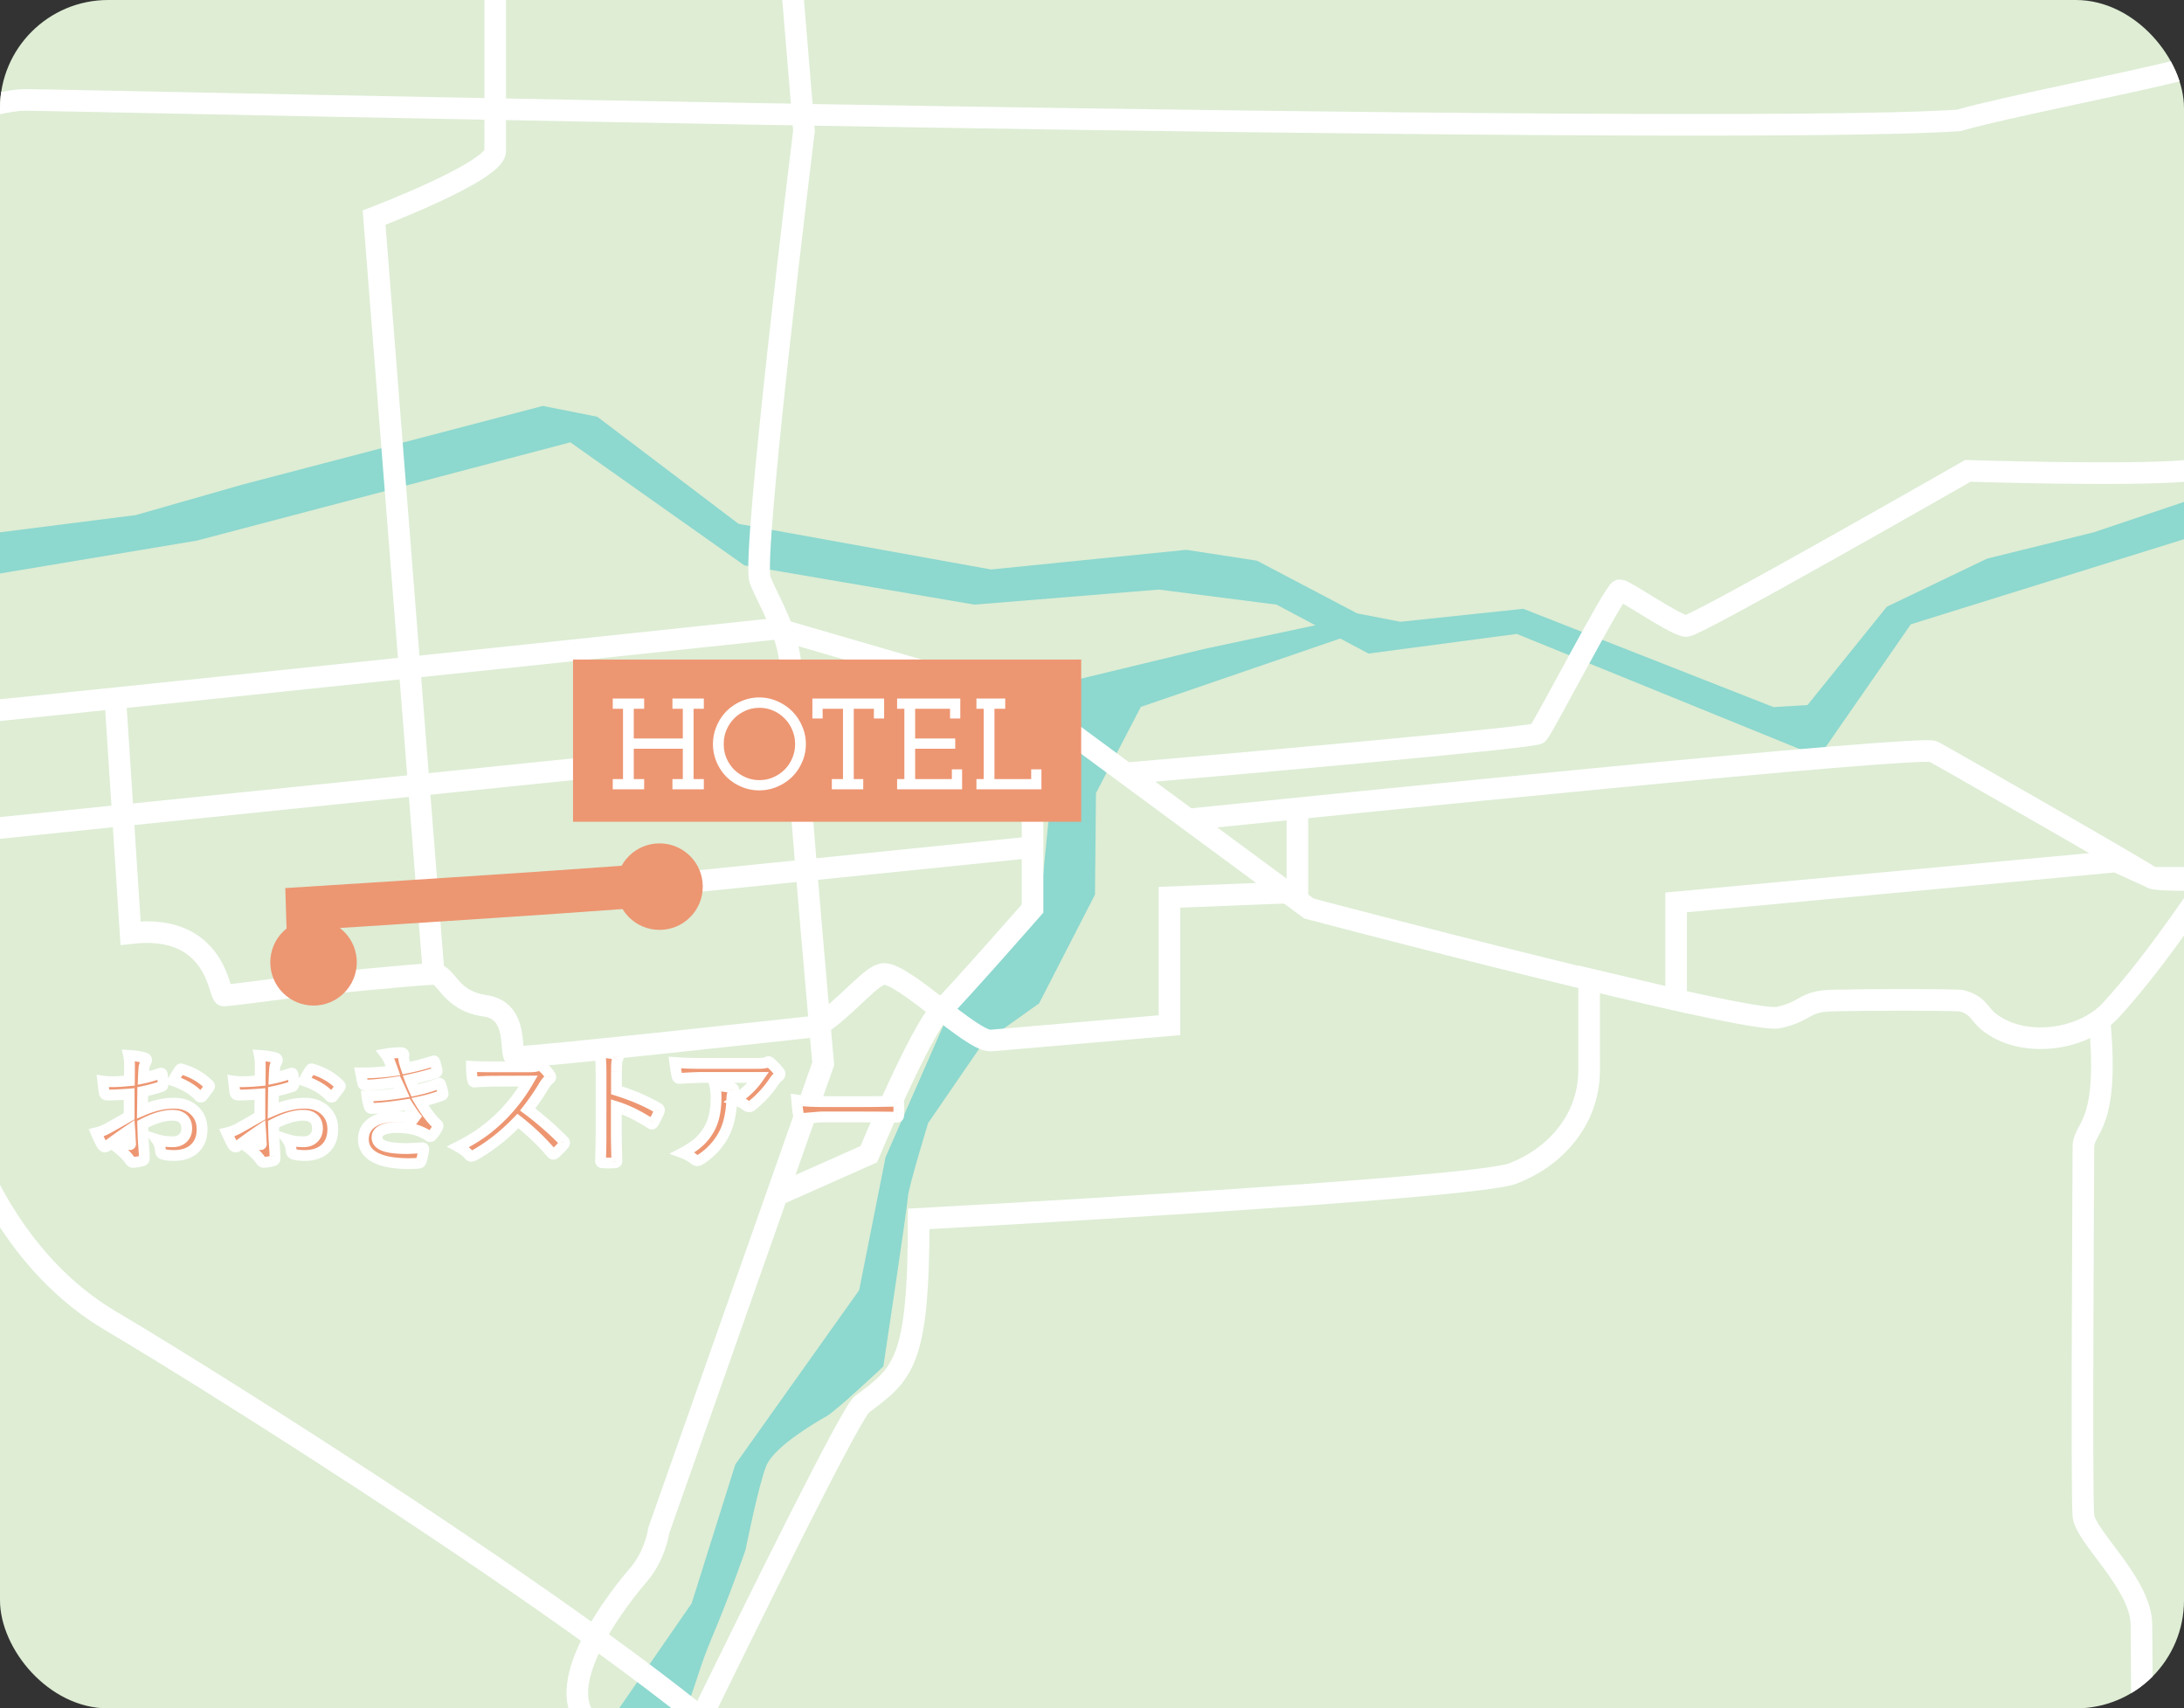
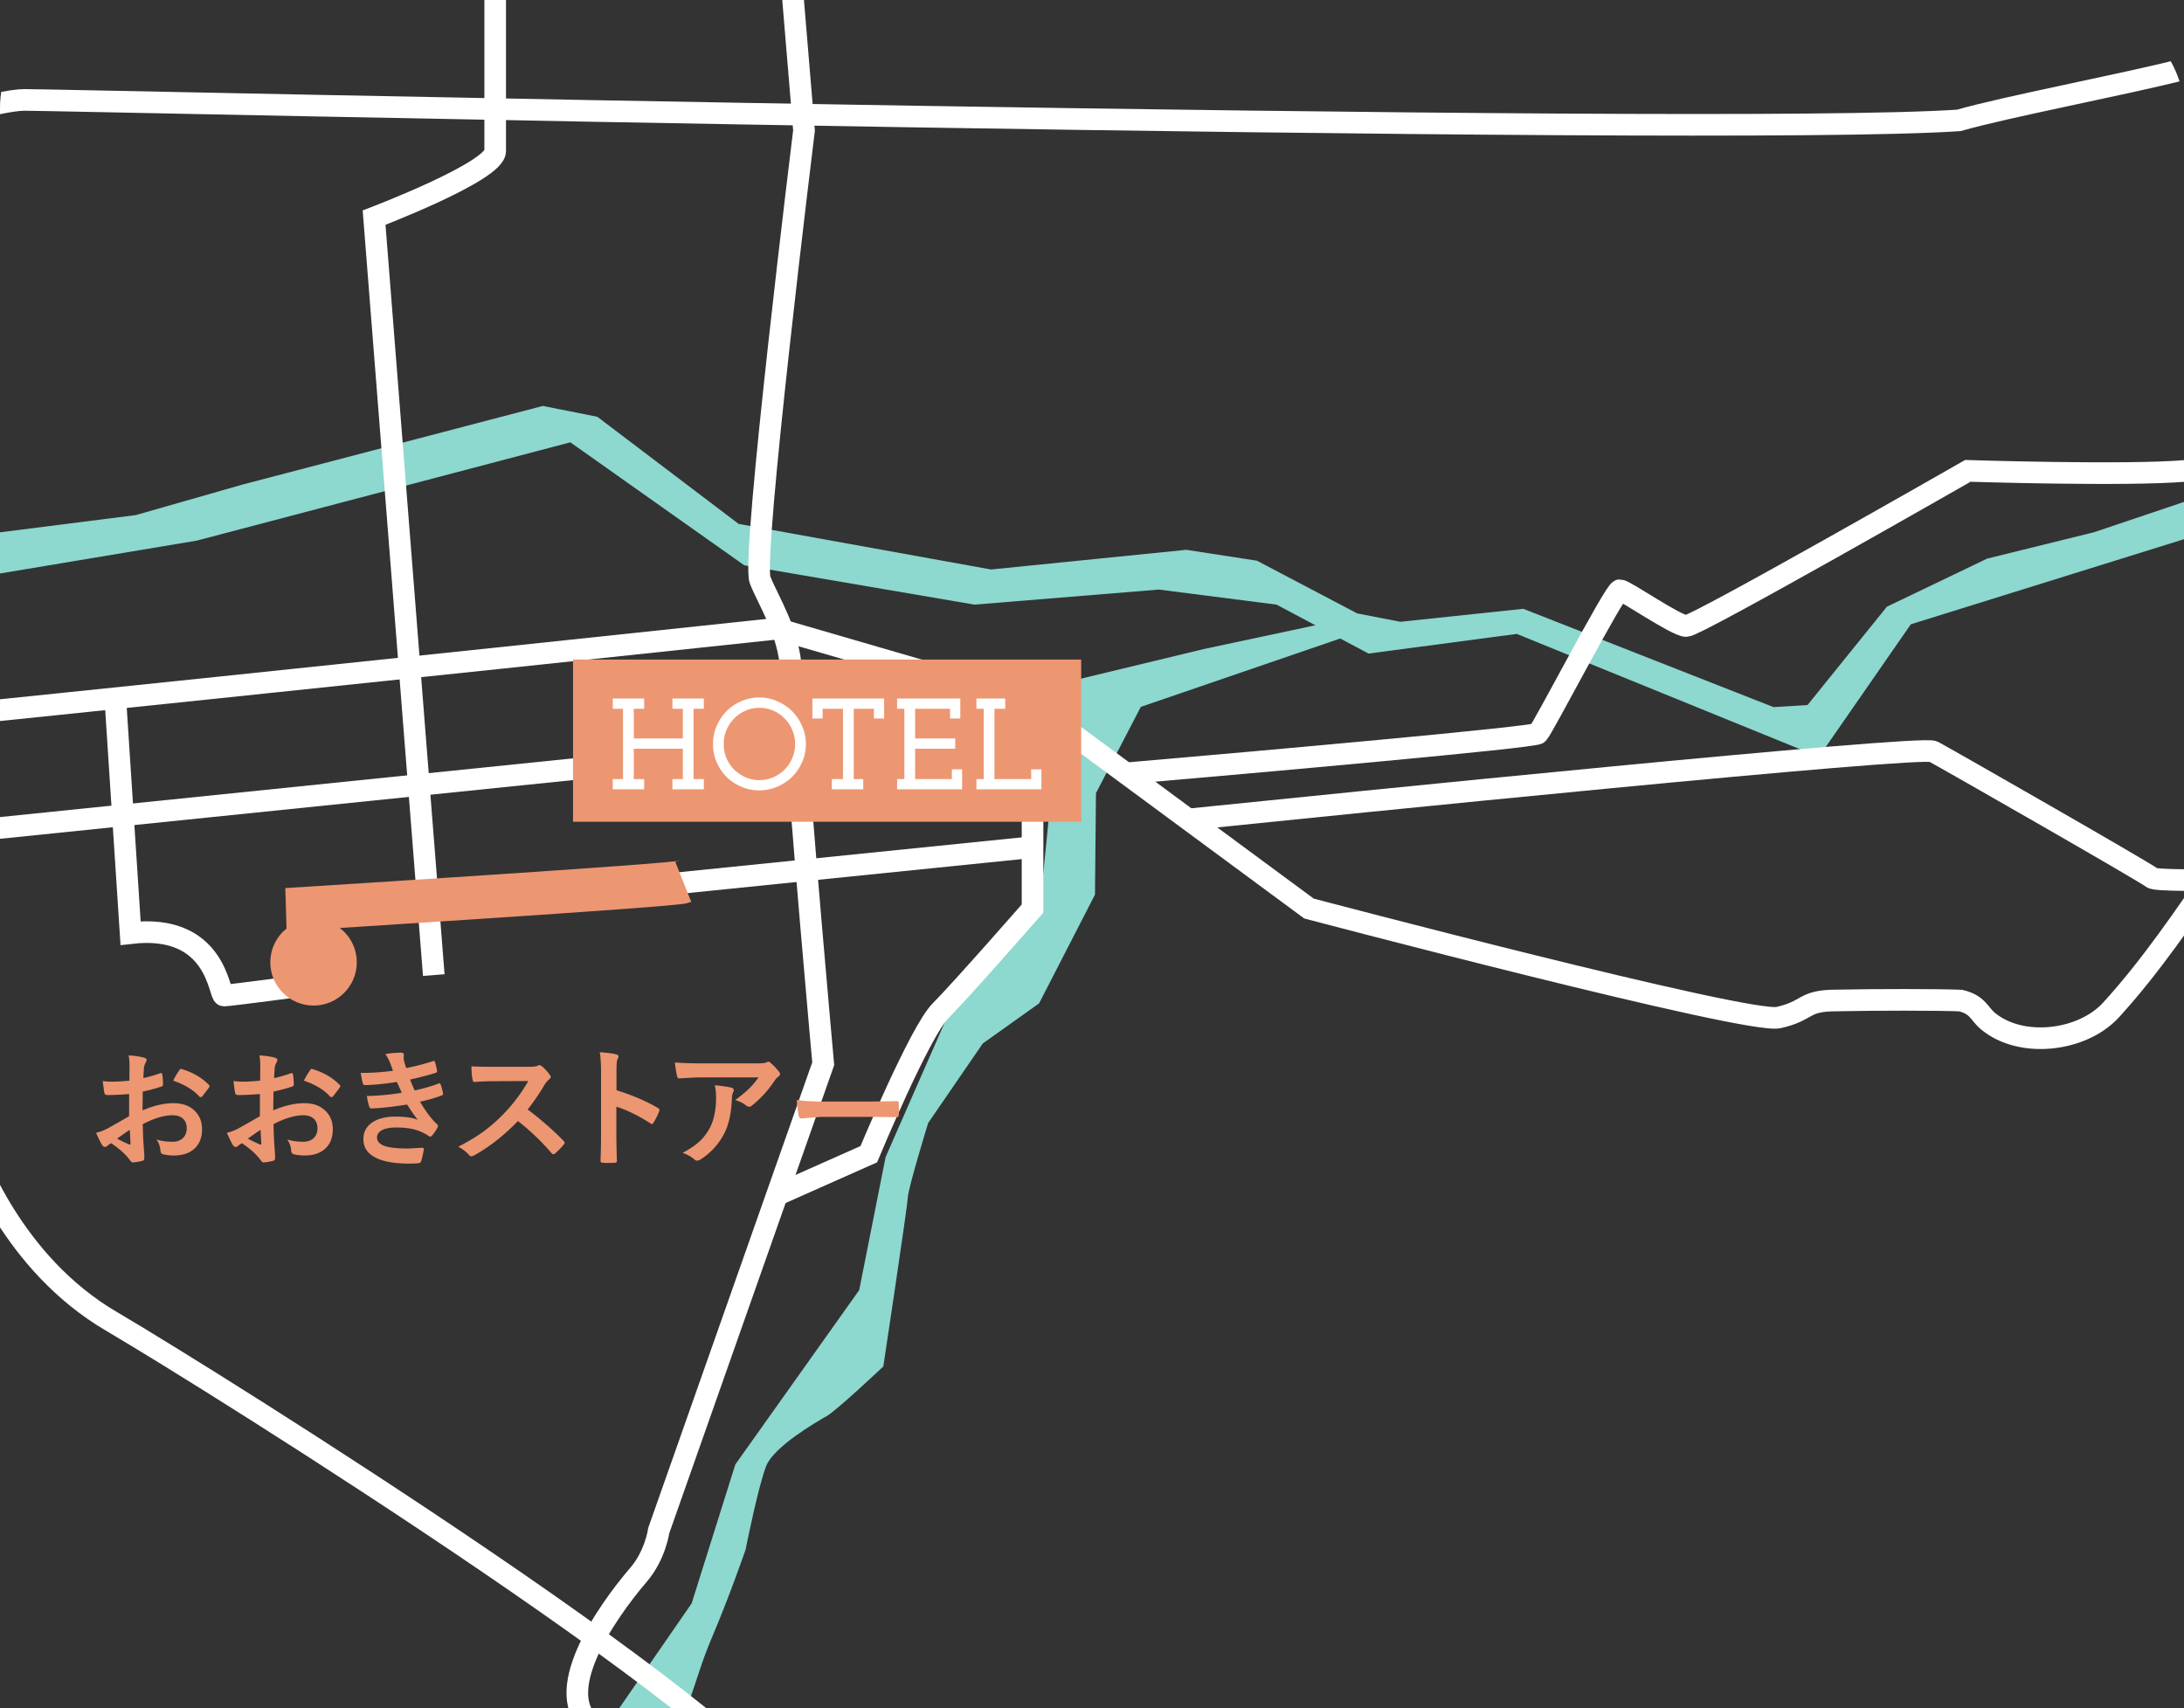
<svg xmlns="http://www.w3.org/2000/svg" width="202" height="158" fill="none">
  <rect width="100%" height="100%" fill="#333333" stroke="none" />
  <g clip-path="url(#a)">
-     <rect width="202" height="158" rx="10" fill="#DEEDD4" />
    <path d="m-50.323 395.196 7.466-11.771 13.86-12.996 2.216-7.171 6.687-7.862 2.415-11.685-2.946-11.923 4.551-9.773 12.236-11.87 4.607-3.74 12.704-16.063 9.382-26.803-2.168-14.904-10.133-13.748.223-19.669 14.612-16.288 1.77-11.714 13.498-12.123 13.176-12.137 10.139-14.669 4.04-12.85 11.455-16.119 2.442-12.302 5.613-12.781 8.649-10.211 1.165-11.74.723-9.055 13.265-3.198 13.536-2.885 2.53.73-21.874 7.5-4.149 7.975-.092 9.39-5.169 10.056-5.212 3.713-5.05 7.355s-1.84 5.988-1.879 6.876c-.039.887-2.266 15.635-2.266 15.635s-4.298 4.063-5.251 4.601c-.953.538-4.849 2.801-5.574 4.586-.725 1.785-1.918 7.764-1.918 7.764s-1.437 4.189-3.195 8.326c-1.757 4.136-1.892 7.184-4.537 9.465-2.645 2.28-5.91 4.88-6.878 5.766-.968.885-2.35 2.911-5.937 5.498-3.587 2.586-8.22 6.905-8.22 6.905s-5.52 3.39-6.54 4.543c-1.021 1.154-2.62 1.702-3.264 2.563-.644.86-2.002 2.347-2.082 4.16-.08 1.814-.442 2.687-.563 5.427l-.268 6.058-14.276 15.104 2.113 16.139 9.435 14.954.648 13.637-8.752 26.252-14.22 21.138-16.56 17.439-1.069 24.155-7.143 11.786-5.117 8.859-5.036 7.046-8.207 6.597L-48.5 396.9l-1.828-1.588.005-.116Z" fill="#8DD8CF" />
    <path d="m-147.476 10.498 4.717 10.446 21.329 22.246 17.499 3.637 36.45 14.082 12.297 3.637 20.361-5.455 20.362-3.637L18.198 50l34.554-9.092L68.84 52.282l21.288 3.637 17.056-1.393 10.886 1.393 8.508 4.526 13.708-1.818L168.228 70l8.507-12.264 32.176-10.02 6.168.928 2.379 6.81 3.307 3.636-.968 4.527 35.038 28.63 77.615 105.348 1.895 8.627 17.983 10.446 5.242 12.264 16.531 11.8 6.169 18.648 22.423 11.139v-4.409l-21.939-13.113-5.202-15.863-16.128-11.838-3.306-12.264-19.394-9.054-5.201-17.255-31.732-42.247-13.225-23.175L258.625 89.5l-35.723-27.12-1.452-6.461-2.943-3.637-1.895-6.268-6.089-1.818-5.483 1.2-11.37 3.83-9.879 2.437-9.273 4.449-7.338 9.092-3.145.193-23.144-9.092-11.37 1.2-3.992-.774-9.273-4.875-6.532-1.006-18.063 1.819-23.346-4.217-13.063-9.904-5.04-1.006-27.78 7.273-9.879 2.824-23.789 3.018-9.676 2.012-17.66 2.244-13.87 5.416-6.089 1.045-6.975-4.45-37.659-12.922-16.813-3.443-17.459-19.963-5.685-7.699-2.096-12.11-2.54-11.103L-150.903-22-153-18.363l5.524 28.861Z" fill="#8DD8CF" />
    <path d="M-145.427 49.473s17.987 8.993 21.774 9.467c3.786.473 22.738 14.654 27.936 15.61 5.197.956 167.56-16.406 167.56-16.406l23.354 6.788 25.872 19.094s40.584 10.718 43.424 10.084c2.84-.635 2.206-1.581 5.367-1.581 3.626-.078 9.306-.078 11.483.008 1.61.388 1.695 1.212 2.528 1.903 3.058 2.537 8.709 1.893 11.389-1.042 7.154-7.816 13.253-19.406 18.895-25.143 4.905-4.988 50.329-23.444 62.106-28.178" stroke="#fff" stroke-width="2" stroke-miterlimit="10" />
    <path d="M109.701 75.808c13.765-1.41 67.966-6.915 69.107-6.303 1.306.7 19.567 11.142 20.24 11.682.672.54 17.238-.19 18.46.378 1.221.568 46.86 49.7 46.86 49.7l42.713 54.055c3.156 5.049 11.928 13.632 21.773 7.573 9.846-6.058 16.725-9.466 18.934-10.413M27.974 360.131c-14.522-3.786.625-25.872 3.153-29.346 2.527-3.475 16.093-43.859 12.94-54.907-3.152-11.038-.946-17.674-.312-23.979.634-6.305 15.147-43.859 19.88-53.326 4.733-9.466 11.994-22.095 10.414-29.981-1.572-7.885-54.585-41.019-63.74-46.386-9.154-5.368-12.619-15.156-13.253-16.728-.634-1.571-6.314-64.686-6.314-64.686l-5.68-17.352-3.635-8.52" stroke="#fff" stroke-width="2" stroke-miterlimit="10" />
    <path d="M60.472 370.866S40.279 347.2 38.698 346.253c-1.58-.947-31.05-13.651-31.05-13.651l2.963-5.595c-2.84-1.259-6.314-1.902-7.886-3.161-1.58-1.26-8.633-7.508-10.527-9.401-1.893-1.893 15.147-22.72 14.2-23.667-.946-.946-6.626-4.26-6.626-4.26s-3.787.852-5.207 0-8.993-8.046-8.993-8.046l-44.058-27.52h-5.68s-25.873-19.246-25.873-21.461c-.482-2.045-1.43-3.465-1.43-3.465-2.84-3.786-30.142-12.78-32.186-21.773-2.044-8.993 7.1-18.933 17.04-31.24 10.414-19.88 20.888-40.172 20.354-40.707-.535-.534-5.794-3.881-7.574-4.742-1.78-.862 3.787-4.734-1.268-7.574s-16.719-8.51-18.139-8.984c-1.42-.473-5.206 1.42-5.68.947-.473-.473-1.893-5.68 3.314-7.573 1.492-.543-1.262-7.89-3.787-10.887h-23.667" stroke="#fff" stroke-width="2" stroke-miterlimit="10" />
    <path d="m-84.743 182.489 36.04-79.094s2.205-8.633-1.581-13.367c-3.787-4.733-.947-8.207-.947-8.207L97.424 66.589" stroke="#fff" stroke-width="2" stroke-miterlimit="10" />
-     <path d="M40.12 90.18 34.6 20.127s11.2-4.26 11.2-6.154V-1.173M57.644 228.298c8.78 2.697 92.177 30.417 94.07 31.24 1.893.823 6.901-20.58 11.322-24.679 4.421-4.099 18.933-15.582 21.461-21.518 2.527-5.936 13.253-32.13 13.566-34.023.312-1.894 0-25.248 0-29.034 0-3.787-5.169-8.132-5.368-10.101-.199-1.969 0-32.111 0-34.08 0-1.969 2.547-1.733 1.429-12.383" stroke="#fff" stroke-width="2" stroke-miterlimit="10" />
-     <path d="M278.566 64.052s-46.387 0-48.715.804c-2.329.805-18.025 16.33-18.025 16.33h-12.78l-3.313-1.514-40.707 3.786v8.994l-8.047-1.894.001 8.464c-.033 4.701-3.314 8.103-7.101 9.523-3.786 1.42-54.906 4.184-54.906 4.184 0 13.329-1.42 14.276-5.207 17.116-1.58.634-32.66 65.793-32.66 65.793s-.947 5.207-1.42 8.52c-2.206 5.993-7.677 10.471-13.727 28.874-6.049 18.403-1.732 19.406.474 29.82 2.206 10.413.795 14.985-1.42 25.086-2.206 10.101-8.047 15.147-8.047 15.147l-12.354 23.913M63.2 81.565c-.786.312-34.753 2.442-34.753 2.442l.218 7.09s10.224-1.021 11.455-1.021c1.23 0 1.42 2.47 4.733 2.944 3.313.473 2.168 4.582 2.84 4.733.672.151 27.927-2.84 27.927-2.84 2.84-1.893 5-4.837 6.153-4.837 1.893 0 8.047 6.162 9.826 6.162l16.567-1.42V82.985l11.833-.474v-8.046" stroke="#fff" stroke-width="2" stroke-miterlimit="10" />
+     <path d="M40.12 90.18 34.6 20.127s11.2-4.26 11.2-6.154V-1.173M57.644 228.298" stroke="#fff" stroke-width="2" stroke-miterlimit="10" />
    <path d="m280.952 73.083-2.821-11.076-8.756.511-19.88-8.32-26.507-14.91s-15.383 3.786-20.827 4.26c-5.443.472-20.154 0-20.154 0s-25.087 14.35-26.034 14.35c-.946 0-5.68-3.313-6.153-3.313-.473 0-7.1 12.78-7.573 13.253-.359.36-25.766 2.624-38.227 3.698M61.42 164.02l-6.456-4.26c-4.212-2.973 1.06-10.584 4.1-14.124 1.561-1.827 1.864-4.081 1.864-4.081l15.213-43.177s-2.055-22.493-2.963-36.361c-.238-3.641-2.066-6.343-2.878-8.379-.813-2.035 4.062-41.558 4.062-41.558l-1.184-14.2" stroke="#fff" stroke-width="2" stroke-miterlimit="10" />
    <path d="m10.658 64.525 1.42 21.773c8.047-.946 8.16 5.775 8.634 5.775.473 0 7.573-.947 7.573-.947M97.394 66.986c-.631.631-1.893 3.219-1.893 8.52v8.52s-6.627 7.574-8.52 9.467c-1.894 1.893-6.627 13.253-6.627 13.253l-8.52 3.787M95.5 78.347l-55.853 5.68M-49.813 18.706c3.786 1.262 12.117 3.408 15.146 1.894C-30.88 18.706-2.48 9.24 2.253 9.24c3.787 0 155.885 3.47 178.92 1.893C185.591 9.87 195.941 7.914 202 6.4c7.573-1.894 14.2 0 15.146 0 .947 0 12.307 5.68 18.934 5.68 1.578-.632 5.301-1.894 7.573-1.894h96.56" stroke="#fff" stroke-width="2" />
    <path d="m28.665 91.098-.218-7.09s33.967-2.13 34.752-2.443" stroke="#ED9672" stroke-width="4" stroke-miterlimit="10" />
    <path d="M53 61h47v15H53V61Z" fill="#ED9672" />
    <path d="M62.195 64.6h2.904v.948h-.948v6.504h.948V73h-2.904v-.948h.96v-2.808h-4.536v2.808h.96V73h-2.904v-.948h.948v-6.504h-.948V64.6h2.904v.948h-.96v2.748h4.536v-2.748h-.96V64.6Zm3.75 4.212c0-.584.111-1.136.335-1.656.224-.528.528-.988.912-1.38.392-.392.848-.7 1.368-.924a4.047 4.047 0 0 1 1.668-.348c.584 0 1.136.116 1.656.348.528.224.988.532 1.38.924.392.392.7.852.924 1.38.232.52.348 1.072.348 1.656 0 .592-.116 1.148-.348 1.668-.224.52-.532.976-.924 1.368a4.414 4.414 0 0 1-1.38.912 4.141 4.141 0 0 1-1.656.336 4.17 4.17 0 0 1-1.668-.336 4.452 4.452 0 0 1-1.368-.912 4.452 4.452 0 0 1-.912-1.368 4.17 4.17 0 0 1-.336-1.668Zm.995 0c0 .464.084.9.252 1.308.176.4.412.752.708 1.056.304.296.656.532 1.056.708.4.176.828.264 1.284.264.456 0 .884-.088 1.284-.264.4-.176.748-.412 1.044-.708.304-.304.54-.656.708-1.056.176-.408.264-.844.264-1.308 0-.464-.088-.896-.264-1.296a3.236 3.236 0 0 0-.708-1.068 3.291 3.291 0 0 0-1.044-.72 3.153 3.153 0 0 0-1.284-.264c-.456 0-.884.088-1.284.264-.4.176-.752.416-1.056.72-.296.304-.532.66-.708 1.068-.168.4-.252.832-.252 1.296Zm9.998 3.24h1.032v-6.504h-1.884v.9h-.948V64.6h6.636v1.848h-.948v-.9h-1.86v6.504h.876V73h-2.904v-.948Zm6.036 0h.672v-6.504h-.672V64.6h5.844v1.848h-.948v-.9h-3.228v2.748h3.708v.948h-3.708v2.808h3.396v-.9h.948V73h-6.012v-.948Zm7.336 0h.672v-6.504h-.672V64.6h2.664v.948h-.996v6.504h3.396v-.9h.948V73H90.31v-.948Z" fill="#fff" />
-     <circle cx="61" cy="82" r="4" fill="#ED9672" />
    <circle cx="29" cy="89" r="4" fill="#ED9672" />
    <mask id="b" maskUnits="userSpaceOnUse" x="8" y="96" width="76" height="13" fill="#000">
      <path fill="#fff" d="M8 96h76v13H8z" />
-       <path d="m11.967 99.945.011-1.37a4.56 4.56 0 0 0-.082-.968c.582.036 1.057.106 1.424.211.16.043.24.12.24.229a.432.432 0 0 1-.07.193c-.09.168-.146.325-.17.469-.023.23-.043.563-.058.996.425-.086.94-.232 1.54-.44a.24.24 0 0 1 .083-.017c.07 0 .111.041.123.123.047.3.07.611.07.932 0 .097-.053.162-.158.193-.637.203-1.21.356-1.717.457l-.023 1.74c1.066-.457 2.05-.677 2.953-.662.805.008 1.445.258 1.922.75.422.434.633.983.633 1.647 0 .82-.262 1.445-.786 1.875-.457.375-1.062.562-1.816.562a4.34 4.34 0 0 1-.984-.105c-.176-.047-.264-.168-.264-.364a2.011 2.011 0 0 0-.363-1.013c.43.14.93.211 1.5.211.39 0 .705-.114.943-.34.234-.223.352-.522.352-.897 0-.414-.131-.726-.393-.937-.227-.184-.535-.275-.926-.275-.773 0-1.69.273-2.748.82.012.512.027.992.047 1.441.066.934.1 1.453.1 1.559 0 .137-.006.223-.018.258-.023.07-.078.115-.164.134a4.171 4.171 0 0 1-.885.147c-.078.008-.176-.072-.293-.24-.36-.496-.928-1.008-1.705-1.535a2.084 2.084 0 0 0-.38.263.29.29 0 0 1-.206.082c-.097 0-.185-.064-.263-.193-.122-.195-.305-.567-.551-1.113.386-.09.754-.231 1.101-.422.364-.2 1.016-.571 1.957-1.114v-2.05c-.8.062-1.472.093-2.015.093-.172 0-.268-.084-.287-.252a27.047 27.047 0 0 1-.135-1.042c.262.039.574.058.937.058.344 0 .852-.031 1.524-.094Zm.035 4.547c-.508.344-.899.615-1.172.815.414.222.79.402 1.125.539a.236.236 0 0 0 .065.011c.039 0 .058-.023.058-.07a.11.11 0 0 0-.006-.035c-.007-.121-.02-.336-.035-.645a26.755 26.755 0 0 0-.035-.615Zm4.014-4.547c.136-.285.32-.597.55-.937.063-.102.116-.152.159-.152.011 0 .027.001.046.005 1.036.305 1.883.793 2.543 1.465.047.051.07.092.07.123a.403.403 0 0 1-.046.117c-.067.102-.18.254-.34.457l-.31.399c-.02.027-.063.041-.13.041-.058 0-.095-.014-.11-.041-.563-.625-1.374-1.117-2.432-1.477Zm8.045 0 .011-1.37c0-.403-.027-.725-.082-.968.582.036 1.057.106 1.424.211.16.043.24.12.24.229a.432.432 0 0 1-.07.193c-.09.168-.146.325-.17.469-.023.23-.043.563-.059.996.426-.086.94-.232 1.541-.44a.24.24 0 0 1 .082-.017c.07 0 .112.041.124.123.046.3.07.611.07.932 0 .097-.053.162-.158.193-.637.203-1.21.356-1.717.457l-.024 1.74c1.067-.457 2.051-.677 2.954-.662.804.008 1.445.258 1.921.75.422.434.633.983.633 1.647 0 .82-.261 1.445-.785 1.875-.457.375-1.062.562-1.816.562-.356 0-.684-.035-.985-.105-.175-.047-.263-.168-.263-.364a2.01 2.01 0 0 0-.364-1.013c.43.14.93.211 1.5.211.391 0 .705-.114.944-.34.234-.223.351-.522.351-.897 0-.414-.13-.726-.392-.937-.227-.184-.535-.275-.926-.275-.774 0-1.69.273-2.748.82.012.512.027.992.047 1.441.066.934.1 1.453.1 1.559 0 .137-.006.223-.018.258-.024.07-.078.115-.164.134a4.171 4.171 0 0 1-.885.147c-.078.008-.176-.072-.293-.24-.36-.496-.928-1.008-1.705-1.535a2.087 2.087 0 0 0-.381.263.29.29 0 0 1-.205.082c-.098 0-.186-.064-.264-.193-.12-.195-.304-.567-.55-1.113.386-.09.753-.231 1.101-.422.363-.2 1.016-.571 1.957-1.114v-2.05c-.8.062-1.473.093-2.015.093-.172 0-.268-.084-.288-.252a26.92 26.92 0 0 1-.134-1.042c.261.039.574.058.937.058.344 0 .852-.031 1.524-.094Zm.035 4.547c-.508.344-.899.615-1.172.815.414.222.789.402 1.125.539a.238.238 0 0 0 .064.011c.04 0 .059-.023.059-.07a.11.11 0 0 0-.006-.035c-.008-.121-.02-.336-.035-.645a27.157 27.157 0 0 0-.035-.615Zm4.013-4.547c.137-.285.32-.597.551-.937.063-.102.115-.152.158-.152a.25.25 0 0 1 .047.005c1.035.305 1.883.793 2.543 1.465.047.051.07.092.07.123a.4.4 0 0 1-.046.117c-.067.102-.18.254-.34.457l-.31.399c-.02.027-.063.041-.13.041-.058 0-.095-.014-.111-.041-.563-.625-1.373-1.117-2.432-1.477Zm8.239-.914a17.897 17.897 0 0 0-.288-.779 3.538 3.538 0 0 0-.421-.768 8.64 8.64 0 0 1 1.453-.128c.176 0 .264.072.264.216l-.024.229c0 .062.016.181.047.357.062.223.127.43.193.621a20.587 20.587 0 0 0 2.45-.632.267.267 0 0 1 .1-.03c.046 0 .08.03.099.088a6.514 6.514 0 0 1 .21.844c0 .09-.048.148-.146.176-.668.21-1.453.416-2.355.615.113.305.254.64.422 1.008a14.648 14.648 0 0 0 2.185-.627.266.266 0 0 1 .106-.03c.05 0 .087.036.11.106.075.183.147.447.218.791a.415.415 0 0 1 .011.088c0 .054-.037.097-.11.129-.618.234-1.294.429-2.028.586.558.933 1.082 1.625 1.57 2.074.066.058.1.111.1.158a.32.32 0 0 1-.041.129c-.117.25-.282.5-.492.75-.067.078-.13.117-.188.117-.043 0-.1-.023-.17-.07-.137-.11-.373-.238-.709-.387-.594-.258-1.346-.387-2.256-.387-.598 0-1.056.092-1.377.276-.273.16-.41.373-.41.638 0 .399.28.678.838.838.45.129 1.123.194 2.021.194l1.319-.071c.098 0 .146.041.146.123v.036a7.736 7.736 0 0 1-.24 1.089c-.035.11-.12.17-.252.182-.277.024-.566.035-.867.035-1.473 0-2.568-.219-3.287-.656-.625-.379-.938-.912-.938-1.6 0-.691.297-1.224.891-1.599.523-.328 1.219-.492 2.086-.492.906 0 1.594.101 2.062.304-.27-.32-.601-.793-.996-1.418-1.406.219-2.502.338-3.287.358-.11 0-.181-.057-.217-.17a5.97 5.97 0 0 1-.216-.979 22.447 22.447 0 0 0 3.228-.299l-.228-.503a34.203 34.203 0 0 0-.229-.493c-1.2.18-2.17.276-2.912.287-.137 0-.217-.056-.24-.169a17.01 17.01 0 0 1-.194-.961c.91.011 1.907-.053 2.989-.194Zm12.457 3.58a29.197 29.197 0 0 1 3.322 2.901c.063.062.094.119.094.17 0 .05-.028.109-.082.175a6.424 6.424 0 0 1-.803.821c-.05.047-.1.07-.146.07-.047 0-.104-.031-.17-.094a21.82 21.82 0 0 0-3.118-2.976c-1.254 1.308-2.597 2.365-4.03 3.17-.145.062-.237.093-.276.093a.261.261 0 0 1-.205-.105c-.223-.277-.559-.539-1.008-.785.965-.489 1.793-.992 2.484-1.512a15.407 15.407 0 0 0 1.74-1.547 15.465 15.465 0 0 0 2.256-3.011l-3.093.011c-.618 0-1.25.026-1.899.076-.078.008-.13-.06-.158-.205-.07-.3-.106-.716-.106-1.248.43.032 1.106.047 2.028.047h3.299c.418 0 .693-.037.826-.111a.225.225 0 0 1 .135-.047c.039 0 .107.031.205.094.257.203.517.484.779.843.039.067.059.118.059.153 0 .082-.053.162-.159.24-.164.144-.31.322-.44.533-.448.762-.96 1.51-1.534 2.244Zm8.215-1.781c1.507.473 2.779 1.018 3.814 1.635.105.055.158.123.158.205a.287.287 0 0 1-.023.105c-.149.375-.32.723-.516 1.043-.05.09-.103.135-.158.135a.198.198 0 0 1-.135-.058c-1.125-.723-2.176-1.237-3.152-1.541v2.654c0 .437.015 1.221.047 2.349v.036c0 .097-.073.146-.217.146a8 8 0 0 1-1.066 0c-.153 0-.229-.06-.229-.182.031-.773.047-1.56.047-2.361V99.09c0-.73-.04-1.322-.117-1.776.703.047 1.203.112 1.5.194.152.031.228.1.228.205a.621.621 0 0 1-.1.275c-.054.106-.081.48-.081 1.125v1.717Zm5.396-2.566c.762.054 1.574.082 2.438.082h5.144c.434 0 .711-.024.832-.07.137-.06.213-.088.229-.088.085 0 .177.056.275.17.219.187.459.439.72.755a.341.341 0 0 1 .094.217c0 .09-.056.174-.17.252-.097.07-.205.186-.322.346a9.996 9.996 0 0 1-2.11 2.32.359.359 0 0 1-.251.106c-.102 0-.2-.04-.293-.118-.254-.207-.586-.373-.996-.498.55-.41.976-.763 1.277-1.06a7.13 7.13 0 0 0 .873-1.037h-5.185c-.48 0-1.188.03-2.121.093-.118.008-.19-.052-.217-.181-.055-.188-.127-.617-.217-1.29Zm.72 8.355c.688-.359 1.231-.732 1.63-1.119.34-.328.632-.719.878-1.172.391-.734.587-1.68.587-2.836 0-.41-.04-.785-.118-1.125.715.071 1.23.147 1.547.229.137.031.205.107.205.228 0 .063-.02.133-.058.211-.063.121-.1.285-.112.492-.043 1.371-.279 2.473-.709 3.305a6.181 6.181 0 0 1-2.18 2.391.636.636 0 0 1-.34.117.336.336 0 0 1-.24-.111c-.273-.239-.636-.442-1.09-.61Zm10.553-4.887c.626.098 1.489.147 2.59.147h3.868c.378 0 .867-.006 1.464-.018.762-.011 1.194-.019 1.295-.023h.059c.105 0 .158.057.158.17a8.848 8.848 0 0 1 0 1.131c0 .121-.057.181-.17.181h-.047c-1.199-.015-2.092-.023-2.678-.023H75.91l-1.763.146c-.153 0-.245-.084-.276-.252-.07-.316-.13-.802-.181-1.459Z" />
    </mask>
    <path d="m11.967 99.945.011-1.37a4.56 4.56 0 0 0-.082-.968c.582.036 1.057.106 1.424.211.16.043.24.12.24.229a.432.432 0 0 1-.07.193c-.09.168-.146.325-.17.469-.023.23-.043.563-.058.996.425-.086.94-.232 1.54-.44a.24.24 0 0 1 .083-.017c.07 0 .111.041.123.123.047.3.07.611.07.932 0 .097-.053.162-.158.193-.637.203-1.21.356-1.717.457l-.023 1.74c1.066-.457 2.05-.677 2.953-.662.805.008 1.445.258 1.922.75.422.434.633.983.633 1.647 0 .82-.262 1.445-.786 1.875-.457.375-1.062.562-1.816.562a4.34 4.34 0 0 1-.984-.105c-.176-.047-.264-.168-.264-.364a2.011 2.011 0 0 0-.363-1.013c.43.14.93.211 1.5.211.39 0 .705-.114.943-.34.234-.223.352-.522.352-.897 0-.414-.131-.726-.393-.937-.227-.184-.535-.275-.926-.275-.773 0-1.69.273-2.748.82.012.512.027.992.047 1.441.066.934.1 1.453.1 1.559 0 .137-.006.223-.018.258-.023.07-.078.115-.164.134a4.171 4.171 0 0 1-.885.147c-.078.008-.176-.072-.293-.24-.36-.496-.928-1.008-1.705-1.535a2.084 2.084 0 0 0-.38.263.29.29 0 0 1-.206.082c-.097 0-.185-.064-.263-.193-.122-.195-.305-.567-.551-1.113.386-.09.754-.231 1.101-.422.364-.2 1.016-.571 1.957-1.114v-2.05c-.8.062-1.472.093-2.015.093-.172 0-.268-.084-.287-.252a27.047 27.047 0 0 1-.135-1.042c.262.039.574.058.937.058.344 0 .852-.031 1.524-.094Zm.035 4.547c-.508.344-.899.615-1.172.815.414.222.79.402 1.125.539a.236.236 0 0 0 .065.011c.039 0 .058-.023.058-.07a.11.11 0 0 0-.006-.035c-.007-.121-.02-.336-.035-.645a26.755 26.755 0 0 0-.035-.615Zm4.014-4.547c.136-.285.32-.597.55-.937.063-.102.116-.152.159-.152.011 0 .027.001.046.005 1.036.305 1.883.793 2.543 1.465.047.051.07.092.07.123a.403.403 0 0 1-.046.117c-.067.102-.18.254-.34.457l-.31.399c-.02.027-.063.041-.13.041-.058 0-.095-.014-.11-.041-.563-.625-1.374-1.117-2.432-1.477Zm8.045 0 .011-1.37c0-.403-.027-.725-.082-.968.582.036 1.057.106 1.424.211.16.043.24.12.24.229a.432.432 0 0 1-.07.193c-.09.168-.146.325-.17.469-.023.23-.043.563-.059.996.426-.086.94-.232 1.541-.44a.24.24 0 0 1 .082-.017c.07 0 .112.041.124.123.046.3.07.611.07.932 0 .097-.053.162-.158.193-.637.203-1.21.356-1.717.457l-.024 1.74c1.067-.457 2.051-.677 2.954-.662.804.008 1.445.258 1.921.75.422.434.633.983.633 1.647 0 .82-.261 1.445-.785 1.875-.457.375-1.062.562-1.816.562-.356 0-.684-.035-.985-.105-.175-.047-.263-.168-.263-.364a2.01 2.01 0 0 0-.364-1.013c.43.14.93.211 1.5.211.391 0 .705-.114.944-.34.234-.223.351-.522.351-.897 0-.414-.13-.726-.392-.937-.227-.184-.535-.275-.926-.275-.774 0-1.69.273-2.748.82.012.512.027.992.047 1.441.066.934.1 1.453.1 1.559 0 .137-.006.223-.018.258-.024.07-.078.115-.164.134a4.171 4.171 0 0 1-.885.147c-.078.008-.176-.072-.293-.24-.36-.496-.928-1.008-1.705-1.535a2.087 2.087 0 0 0-.381.263.29.29 0 0 1-.205.082c-.098 0-.186-.064-.264-.193-.12-.195-.304-.567-.55-1.113.386-.09.753-.231 1.101-.422.363-.2 1.016-.571 1.957-1.114v-2.05c-.8.062-1.473.093-2.015.093-.172 0-.268-.084-.288-.252a26.92 26.92 0 0 1-.134-1.042c.261.039.574.058.937.058.344 0 .852-.031 1.524-.094Zm.035 4.547c-.508.344-.899.615-1.172.815.414.222.789.402 1.125.539a.238.238 0 0 0 .064.011c.04 0 .059-.023.059-.07a.11.11 0 0 0-.006-.035c-.008-.121-.02-.336-.035-.645a27.157 27.157 0 0 0-.035-.615Zm4.013-4.547c.137-.285.32-.597.551-.937.063-.102.115-.152.158-.152a.25.25 0 0 1 .047.005c1.035.305 1.883.793 2.543 1.465.047.051.07.092.07.123a.4.4 0 0 1-.046.117c-.067.102-.18.254-.34.457l-.31.399c-.02.027-.063.041-.13.041-.058 0-.095-.014-.111-.041-.563-.625-1.373-1.117-2.432-1.477Zm8.239-.914a17.897 17.897 0 0 0-.288-.779 3.538 3.538 0 0 0-.421-.768 8.64 8.64 0 0 1 1.453-.128c.176 0 .264.072.264.216l-.024.229c0 .062.016.181.047.357.062.223.127.43.193.621a20.587 20.587 0 0 0 2.45-.632.267.267 0 0 1 .1-.03c.046 0 .08.03.099.088a6.514 6.514 0 0 1 .21.844c0 .09-.048.148-.146.176-.668.21-1.453.416-2.355.615.113.305.254.64.422 1.008a14.648 14.648 0 0 0 2.185-.627.266.266 0 0 1 .106-.03c.05 0 .087.036.11.106.075.183.147.447.218.791a.415.415 0 0 1 .011.088c0 .054-.037.097-.11.129-.618.234-1.294.429-2.028.586.558.933 1.082 1.625 1.57 2.074.066.058.1.111.1.158a.32.32 0 0 1-.041.129c-.117.25-.282.5-.492.75-.067.078-.13.117-.188.117-.043 0-.1-.023-.17-.07-.137-.11-.373-.238-.709-.387-.594-.258-1.346-.387-2.256-.387-.598 0-1.056.092-1.377.276-.273.16-.41.373-.41.638 0 .399.28.678.838.838.45.129 1.123.194 2.021.194l1.319-.071c.098 0 .146.041.146.123v.036a7.736 7.736 0 0 1-.24 1.089c-.035.11-.12.17-.252.182-.277.024-.566.035-.867.035-1.473 0-2.568-.219-3.287-.656-.625-.379-.938-.912-.938-1.6 0-.691.297-1.224.891-1.599.523-.328 1.219-.492 2.086-.492.906 0 1.594.101 2.062.304-.27-.32-.601-.793-.996-1.418-1.406.219-2.502.338-3.287.358-.11 0-.181-.057-.217-.17a5.97 5.97 0 0 1-.216-.979 22.447 22.447 0 0 0 3.228-.299l-.228-.503a34.203 34.203 0 0 0-.229-.493c-1.2.18-2.17.276-2.912.287-.137 0-.217-.056-.24-.169a17.01 17.01 0 0 1-.194-.961c.91.011 1.907-.053 2.989-.194Zm12.457 3.58a29.197 29.197 0 0 1 3.322 2.901c.063.062.094.119.094.17 0 .05-.028.109-.082.175a6.424 6.424 0 0 1-.803.821c-.05.047-.1.07-.146.07-.047 0-.104-.031-.17-.094a21.82 21.82 0 0 0-3.118-2.976c-1.254 1.308-2.597 2.365-4.03 3.17-.145.062-.237.093-.276.093a.261.261 0 0 1-.205-.105c-.223-.277-.559-.539-1.008-.785.965-.489 1.793-.992 2.484-1.512a15.407 15.407 0 0 0 1.74-1.547 15.465 15.465 0 0 0 2.256-3.011l-3.093.011c-.618 0-1.25.026-1.899.076-.078.008-.13-.06-.158-.205-.07-.3-.106-.716-.106-1.248.43.032 1.106.047 2.028.047h3.299c.418 0 .693-.037.826-.111a.225.225 0 0 1 .135-.047c.039 0 .107.031.205.094.257.203.517.484.779.843.039.067.059.118.059.153 0 .082-.053.162-.159.24-.164.144-.31.322-.44.533-.448.762-.96 1.51-1.534 2.244Zm8.215-1.781c1.507.473 2.779 1.018 3.814 1.635.105.055.158.123.158.205a.287.287 0 0 1-.023.105c-.149.375-.32.723-.516 1.043-.05.09-.103.135-.158.135a.198.198 0 0 1-.135-.058c-1.125-.723-2.176-1.237-3.152-1.541v2.654c0 .437.015 1.221.047 2.349v.036c0 .097-.073.146-.217.146a8 8 0 0 1-1.066 0c-.153 0-.229-.06-.229-.182.031-.773.047-1.56.047-2.361V99.09c0-.73-.04-1.322-.117-1.776.703.047 1.203.112 1.5.194.152.031.228.1.228.205a.621.621 0 0 1-.1.275c-.054.106-.081.48-.081 1.125v1.717Zm5.396-2.566c.762.054 1.574.082 2.438.082h5.144c.434 0 .711-.024.832-.07.137-.06.213-.088.229-.088.085 0 .177.056.275.17.219.187.459.439.72.755a.341.341 0 0 1 .094.217c0 .09-.056.174-.17.252-.097.07-.205.186-.322.346a9.996 9.996 0 0 1-2.11 2.32.359.359 0 0 1-.251.106c-.102 0-.2-.04-.293-.118-.254-.207-.586-.373-.996-.498.55-.41.976-.763 1.277-1.06a7.13 7.13 0 0 0 .873-1.037h-5.185c-.48 0-1.188.03-2.121.093-.118.008-.19-.052-.217-.181-.055-.188-.127-.617-.217-1.29Zm.72 8.355c.688-.359 1.231-.732 1.63-1.119.34-.328.632-.719.878-1.172.391-.734.587-1.68.587-2.836 0-.41-.04-.785-.118-1.125.715.071 1.23.147 1.547.229.137.031.205.107.205.228 0 .063-.02.133-.058.211-.063.121-.1.285-.112.492-.043 1.371-.279 2.473-.709 3.305a6.181 6.181 0 0 1-2.18 2.391.636.636 0 0 1-.34.117.336.336 0 0 1-.24-.111c-.273-.239-.636-.442-1.09-.61Zm10.553-4.887c.626.098 1.489.147 2.59.147h3.868c.378 0 .867-.006 1.464-.018.762-.011 1.194-.019 1.295-.023h.059c.105 0 .158.057.158.17a8.848 8.848 0 0 1 0 1.131c0 .121-.057.181-.17.181h-.047c-1.199-.015-2.092-.023-2.678-.023H75.91l-1.763.146c-.153 0-.245-.084-.276-.252-.07-.316-.13-.802-.181-1.459Z" fill="#ED9672" />
-     <path d="m11.967 99.945.046.498.45-.042.004-.451-.5-.005Zm.011-1.37.5.004v-.005h-.5Zm-.082-.968.03-.499-.664-.04.147.65.487-.11Zm1.424.211-.138.481.009.002.13-.483Zm.17.422-.434-.248-.007.012.441.236Zm-.17.469-.493-.08-.003.015-.001.014.497.051Zm-.058.996-.5-.018-.023.634.622-.126-.1-.49Zm1.54-.44.164.474.012-.005-.175-.468Zm.206.106-.495.07v.007l.495-.077Zm-.088 1.125-.142-.479-.01.003.152.476Zm-1.717.457-.098-.49-.396.079-.006.404.5.007Zm-.023 1.74-.5-.006-.01.769.707-.303-.197-.46Zm2.953-.662-.009.5h.004l.005-.5Zm1.922.75-.36.348.001.001.359-.349Zm-.153 3.522.317.386-.317-.386Zm-2.8.457-.13.483.008.002.008.002.114-.487Zm-.264-.364h.5v-.024l-.002-.024-.498.048Zm-.363-1.013.155-.475-1.477-.484.918 1.254.404-.295Zm2.443-.129-.344-.363v.001l.344.362Zm-.041-1.834-.315.388.001.001.314-.389Zm-3.674.545-.23-.444-.277.143.007.312.5-.011Zm.047 1.441-.5.022.001.014.499-.036Zm-.082 1.951-.11-.487-.012.002-.011.003.133.482Zm-.885.147-.026-.499h-.012l-.011.001.05.498Zm-.293-.24.41-.286-.005-.008-.405.294Zm-1.705-1.535.28-.414-.253-.173-.269.149.242.438Zm-.38.263-.333-.374-.009.009.341.365Zm-.47-.111.428-.259-.002-.005-.425.264Zm-.55-1.113-.113-.487-.593.137.25.555.456-.205Zm1.101-.422-.24-.439v.001l.24.438Zm1.957-1.114.25.434.25-.145v-.289h-.5Zm0-2.05h.5v-.541l-.538.042.038.499Zm-2.302-.159.496-.057-.001-.012-.002-.011-.493.08Zm-.135-1.042.074-.495-.646-.097.075.649.497-.057Zm2.496 4.511.498-.04-.068-.855-.71.481.28.414Zm-1.172.815-.294-.404-.643.468.7.376.237-.44Zm1.125.539-.188.463.025.01.026.007.137-.48Zm.117-.094-.499.032.005.065.02.061.474-.158Zm-.035-.645-.5.025v.001l.5-.026Zm3.979-5.162-.451-.216-.244.509.534.181.16-.474Zm.55-.937.414.28.006-.009.006-.01-.426-.261Zm.206-.147.14-.48-.02-.006-.023-.004-.098.49Zm2.543 1.465.367-.339-.005-.006-.006-.005-.357.35Zm.023.24.418.274.016-.024.013-.026-.447-.224Zm-.34.457-.393-.309-.002.003.395.306Zm-.31.399-.39-.312-.01.01-.007.011.407.291Zm-.24 0 .433-.248-.026-.047-.036-.04-.372.335Zm-6.481-1.477.5.005.011-1.371-.5-.005-.5-.004-.011 1.371.5.004Zm.011-1.37h.5c0-.42-.027-.784-.094-1.078l-.488.11-.487.11c.043.191.07.472.07.857h.5Zm-.082-.968-.03.5c.563.034.998.1 1.316.192l.138-.48.138-.481c-.415-.12-.93-.193-1.531-.23l-.03.5Zm1.424.211-.13.483c.037.01.01.01-.034-.031a.307.307 0 0 1-.096-.223h1a.685.685 0 0 0-.215-.502.908.908 0 0 0-.395-.21l-.13.483Zm.24.229h-.5a.31.31 0 0 1 .007-.065l.006-.022c0-.003-.003.007-.017.032l.434.248.434.248a.91.91 0 0 0 .136-.441h-.5Zm-.07.193-.44-.236a2.02 2.02 0 0 0-.223.625l.493.08.494.08c.012-.076.046-.18.117-.313l-.44-.236Zm-.17.469-.497-.05c-.025.246-.045.591-.061 1.028l.5.018.5.018c.015-.43.034-.75.056-.963l-.498-.051Zm-.058.996.099.49c.454-.092.99-.245 1.604-.457l-.162-.472-.163-.473c-.59.203-1.08.342-1.477.422l.099.49Zm1.54-.44.176.469a.317.317 0 0 1-.094.014v-1a.734.734 0 0 0-.257.05l.176.468Zm.083-.017v.5a.389.389 0 0 1-.372-.306l.495-.07.495-.072a.655.655 0 0 0-.181-.375.612.612 0 0 0-.437-.177v.5Zm.123.123-.494.077c.043.274.064.559.064.855h1c0-.345-.025-.681-.076-1.009l-.494.077Zm.07.932h-.5a.316.316 0 0 1 .2-.286l.142.479.142.479a.686.686 0 0 0 .516-.672h-.5Zm-.158.193-.152-.476c-.624.199-1.178.346-1.663.443l.098.49.098.49c.53-.106 1.121-.263 1.77-.471l-.151-.476Zm-1.717.457-.5-.007-.023 1.741.5.006.5.007.023-1.74-.5-.007Zm-.023 1.74.197.46c1.019-.437 1.932-.636 2.747-.622l.009-.5.009-.5c-.99-.017-2.046.226-3.16.703l.198.459Zm2.953-.662-.005.5c.696.007 1.2.219 1.567.598l.36-.348.359-.348c-.586-.605-1.363-.893-2.276-.902l-.005.5Zm1.922.75-.359.349c.322.331.491.75.491 1.298h1c0-.781-.252-1.459-.774-1.995l-.358.348Zm.633 1.647h-.5c0 .705-.22 1.174-.603 1.488l.317.387.318.386c.663-.545.968-1.326.968-2.261h-.5Zm-.786 1.875-.317-.387c-.345.284-.828.449-1.5.449v1c.838 0 1.566-.209 2.134-.676l-.317-.386Zm-1.816.562v-.5c-.323 0-.612-.032-.87-.092l-.114.487-.114.487c.343.08.71.118 1.098.118v-.5Zm-.984-.105.128-.483c-.002-.001.008.001.025.012a.194.194 0 0 1 .053.051c.035.048.03.081.03.056h-1c0 .172.039.363.161.531.125.173.3.269.474.316l.129-.483Zm-.264-.364.498-.048a2.513 2.513 0 0 0-.458-1.261l-.403.296-.404.295c.142.194.238.443.27.767l.497-.049Zm-.363-1.013-.156.475c.491.161 1.046.236 1.656.236v-1c-.531 0-.976-.066-1.345-.186l-.155.475Zm1.5.211v.5c.493 0 .94-.147 1.287-.478l-.344-.362-.345-.362c-.128.122-.31.202-.598.202v.5Zm.943-.34.344.362c.35-.332.508-.77.508-1.259h-1c0 .262-.078.421-.196.534l.344.363Zm.352-.897h.5c0-.526-.173-.999-.58-1.326l-.313.389-.314.389c.117.094.207.247.207.548h.5Zm-.393-.937.315-.389c-.342-.277-.774-.386-1.24-.386v1c.314 0 .499.073.61.163l.315-.388Zm-.926-.275v-.5c-.885 0-1.883.31-2.977.876l.23.444.229.444c1.022-.528 1.856-.764 2.518-.764v-.5Zm-2.748.82-.5.011c.012.515.028.999.048 1.452l.499-.022.5-.021c-.02-.446-.035-.923-.047-1.432l-.5.012Zm.047 1.441-.499.036c.068.948.099 1.441.099 1.523h1c0-.129-.036-.675-.101-1.594l-.499.035Zm.1 1.559h-.5c0 .063-.002.106-.004.133l-.001.017.002-.013.01-.037.475.158.474.158a.89.89 0 0 0 .038-.215c.004-.059.006-.127.006-.201h-.5Zm-.018.258-.474-.158a.313.313 0 0 1 .098-.142.243.243 0 0 1 .101-.053l.111.487.11.488a.703.703 0 0 0 .528-.464l-.474-.158Zm-.164.134-.133-.482a3.664 3.664 0 0 1-.778.13l.026.499.027.499c.33-.017.661-.072.991-.164l-.133-.482Zm-.885.147-.05-.498a.376.376 0 0 1 .178.025.23.23 0 0 1 .057.032l-.016-.017a.822.822 0 0 1-.052-.068l-.41.286-.41.286c.07.101.155.205.254.286a.678.678 0 0 0 .499.165l-.05-.497Zm-.293-.24.405-.294c-.406-.561-1.027-1.111-1.83-1.655l-.28.414-.28.413c.752.511 1.268.984 1.58 1.415l.405-.293Zm-1.705-1.535-.242-.438a2.606 2.606 0 0 0-.47.327l.331.374.332.374c.073-.065.169-.132.291-.2l-.242-.437Zm-.38.263-.342-.365a.213.213 0 0 1 .06-.038.215.215 0 0 1 .076-.015v1a.793.793 0 0 0 .546-.216l-.34-.366Zm-.206.082v-.5a.289.289 0 0 1 .157.049c.025.018.024.027.007-.001l-.427.259-.428.259c.116.192.337.434.691.434v-.5Zm-.263-.193.425-.264c-.102-.163-.273-.506-.52-1.055l-.456.206-.456.205c.245.545.44.944.582 1.171l.425-.263Zm-.551-1.113.113.487a4.832 4.832 0 0 0 1.23-.471l-.242-.438-.24-.438a3.812 3.812 0 0 1-.974.373l.113.487Zm1.101-.422.24.438c.37-.202 1.026-.576 1.967-1.118l-.25-.434-.25-.433c-.941.543-1.59.912-1.947 1.108l.24.439Zm1.957-1.114h.5v-2.05h-1v2.05h.5Zm0-2.05-.038-.499c-.794.062-1.452.092-1.977.092v1c.56 0 1.246-.032 2.054-.095l-.039-.498Zm-2.015.093v-.5c-.008 0 .058-.001.129.062.072.063.08.131.08.129l-.496.057-.497.058a.78.78 0 0 0 .253.507.788.788 0 0 0 .53.187v-.5Zm-.287-.252.493-.08c-.03-.179-.073-.516-.132-1.02l-.496.058-.497.057c.059.503.105.862.138 1.066l.494-.081Zm-.135-1.042-.074.494c.293.044.632.064 1.011.064v-1c-.347 0-.633-.019-.863-.053l-.074.495Zm.937.058v.5c.368 0 .895-.033 1.57-.096l-.046-.498-.046-.497c-.669.062-1.158.091-1.478.091v.5Zm1.559 4.453-.28-.414c-.51.345-.906.62-1.186.825l.294.404.294.404a44.65 44.65 0 0 1 1.158-.805l-.28-.414Zm-1.172.815-.237.44c.426.229.817.417 1.174.562l.188-.463.189-.463c-.316-.129-.674-.3-1.077-.517l-.237.441Zm1.125.539-.137.48a.738.738 0 0 0 .202.031v-1c.03 0 .053.004.061.006l.011.002-.137.481Zm.065.011v.5a.553.553 0 0 0 .558-.57h-1a.447.447 0 0 1 .441-.43v.5Zm.058-.07h.5a.61.61 0 0 0-.031-.193l-.475.158-.474.158a.389.389 0 0 1-.02-.123h.5Zm-.006-.035.5-.032c-.008-.117-.02-.329-.035-.638l-.5.025-.5.026c.016.308.028.526.036.651l.5-.032Zm-.035-.645.5-.025c-.016-.31-.028-.523-.037-.63l-.498.04-.498.04c.007.089.018.286.034.6l.5-.025Zm3.979-5.162.45.216c.124-.257.294-.547.514-.873l-.414-.28-.413-.28c-.24.354-.438.688-.588 1.001l.45.216Zm.55-.937.426.262c.021-.034.025-.033.008-.016a.334.334 0 0 1-.075.053.429.429 0 0 1-.2.049v-1a.606.606 0 0 0-.419.177c-.07.067-.124.145-.165.213l.425.262Zm.159-.152v.5a.333.333 0 0 1-.052-.004l.099-.49.098-.491a.747.747 0 0 0-.145-.015v.5Zm.046.005-.14.48c.965.284 1.735.733 2.327 1.336l.357-.351.356-.35c-.728-.741-1.654-1.27-2.758-1.594l-.142.48Zm2.543 1.465-.367.339c.009.009 0 .002-.014-.022a.39.39 0 0 1-.048-.194h1a.608.608 0 0 0-.084-.302.887.887 0 0 0-.12-.16l-.367.339Zm.07.123h-.5a.46.46 0 0 1 .017-.121l.006-.018c0-.003.002-.005.002-.005l-.005.009-.013.029.447.223.447.224a1.576 1.576 0 0 0 .078-.187c.006-.022.022-.08.022-.154h-.5Zm-.046.117-.419-.273a6.888 6.888 0 0 1-.314.421l.393.309.393.31c.161-.205.286-.372.365-.493l-.418-.274Zm-.34.457-.395-.306-.306.393.39.312.39.312c.035-.043.142-.179.316-.404l-.395-.307Zm-.31.399-.407-.291a.414.414 0 0 1 .261-.167l.017-.001v1c.082 0 .361-.007.535-.251l-.407-.29Zm-.13.041v-.5c.005 0 .045 0 .102.02a.433.433 0 0 1 .221.191l-.434.248-.434.248c.16.281.46.293.546.293v-.5Zm-.11-.041.37-.335c-.635-.706-1.528-1.237-2.642-1.615l-.16.473-.161.474c1.003.34 1.731.794 2.22 1.337l.372-.334Zm5.613-1.477.046.498.45-.042.004-.451-.5-.005Zm.011-1.37.5.004v-.005h-.5Zm-.082-.968.03-.499-.664-.04.146.65.488-.11Zm1.424.211-.138.481.009.002.13-.483Zm.17.422-.434-.248-.007.012.441.236Zm-.17.469-.494-.08-.002.015-.001.014.497.051Zm-.059.996-.5-.018-.022.634.621-.126-.099-.49Zm1.541-.44.163.474.013-.005-.175-.468Zm.206.106-.495.07v.007l.495-.077Zm-.088 1.125-.142-.479-.01.003.152.476Zm-1.717.457-.098-.49-.397.079-.005.404.5.007Zm-.024 1.74-.5-.006-.01.769.707-.303-.197-.46Zm2.954-.662-.01.5h.005l.005-.5Zm1.921.75-.359.348.001.001.358-.349Zm-.152 3.522.317.386-.317-.386Zm-2.8.457-.13.483.008.002.007.002.114-.487Zm-.264-.364h.5v-.024l-.003-.024-.497.048Zm-.364-1.013.156-.475-1.478-.484.919 1.254.403-.295Zm2.444-.129-.345-.363v.001l.345.362Zm-.041-1.834-.315.388v.001l.315-.389Zm-3.674.545-.23-.444-.277.143.007.312.5-.011Zm.047 1.441-.5.022.001.014.499-.036Zm-.082 1.951-.111-.487-.011.002-.011.003.133.482Zm-.885.147-.027-.499h-.011l-.012.001.05.498Zm-.293-.24.41-.286-.005-.008-.405.294Zm-1.705-1.535.28-.414-.253-.173-.269.149.242.438Zm-.381.263-.332-.374-.01.009.342.365Zm-.469-.111.428-.259-.003-.005-.425.264Zm-.55-1.113-.114-.487-.592.137.25.555.456-.205Zm1.101-.422-.24-.439-.001.001.241.438Zm1.957-1.114.25.434.25-.145v-.289h-.5Zm0-2.05h.5v-.541l-.539.042.04.499Zm-2.303-.159.497-.057-.001-.012-.002-.011-.494.08Zm-.134-1.042.073-.495-.645-.097.075.649.497-.057Zm2.496 4.511.498-.04-.068-.855-.71.481.28.414Zm-1.172.815-.295-.404-.642.468.7.376.237-.44Zm1.125.539-.189.463.025.01.026.007.138-.48Zm.117-.094-.499.032.004.065.02.061.475-.158Zm-.035-.645-.5.025v.001l.5-.026Zm3.978-5.162-.45-.216-.244.509.534.181.16-.474Zm.551-.937.414.28.006-.009.006-.01-.426-.261Zm.205-.147.141-.48-.02-.006-.023-.004-.098.49Zm2.543 1.465.368-.339-.006-.006-.005-.005-.357.35Zm.024.24.418.274.016-.024.013-.026-.447-.224Zm-.34.457-.393-.309-.002.003.395.306Zm-.31.399-.391-.312-.009.01-.008.011.407.291Zm-.241 0 .434-.248-.027-.047-.035-.04-.372.335Zm-6.48-1.477.5.005.011-1.371-.5-.005-.5-.004-.011 1.371.5.004Zm.011-1.37h.5c0-.42-.028-.784-.094-1.078l-.488.11-.487.11c.043.191.07.472.07.857h.5Zm-.082-.968-.03.5c.563.034.997.1 1.316.192l.138-.48.138-.481c-.415-.12-.93-.193-1.532-.23l-.03.5Zm1.424.211-.13.483c.037.01.009.01-.034-.031a.307.307 0 0 1-.096-.223h1a.685.685 0 0 0-.215-.502.907.907 0 0 0-.395-.21l-.13.483Zm.24.229h-.5a.32.32 0 0 1 .007-.065c.002-.013.005-.02.006-.022 0-.003-.003.007-.017.032l.434.248.434.248a.91.91 0 0 0 .136-.441h-.5Zm-.07.193-.44-.236a2.02 2.02 0 0 0-.223.625l.493.08.494.08c.012-.076.046-.18.117-.313l-.441-.236Zm-.17.469-.497-.05c-.026.246-.046.591-.061 1.028l.5.018.5.018c.015-.43.034-.75.055-.963l-.497-.051Zm-.059.996.1.49c.454-.092.99-.245 1.604-.457l-.163-.472-.162-.473c-.59.203-1.08.342-1.478.422l.1.49Zm1.541-.44.176.469a.318.318 0 0 1-.093.014v-1a.734.734 0 0 0-.258.05l.175.468Zm.082-.017v.5a.389.389 0 0 1-.371-.306l.495-.07.494-.072a.655.655 0 0 0-.18-.375.612.612 0 0 0-.438-.177v.5Zm.124.123-.494.077c.042.274.064.559.064.855h1a6.55 6.55 0 0 0-.076-1.009l-.494.077Zm.07.932h-.5a.316.316 0 0 1 .2-.286l.142.479.142.479a.686.686 0 0 0 .516-.672h-.5Zm-.158.193-.152-.476c-.624.199-1.178.346-1.663.443l.098.49.098.49c.53-.106 1.121-.263 1.77-.471l-.151-.476Zm-1.717.457-.5-.007-.024 1.741.5.006.5.007.024-1.74-.5-.007Zm-.024 1.74.197.46c1.02-.437 1.933-.636 2.748-.622l.009-.5.008-.5c-.99-.017-2.045.226-3.159.703l.197.459Zm2.954-.662-.005.5c.696.007 1.2.219 1.567.598l.36-.348.359-.348c-.586-.605-1.363-.893-2.277-.902l-.004.5Zm1.921.75-.358.349c.322.331.491.75.491 1.298h1c0-.781-.252-1.459-.774-1.995l-.359.348Zm.633 1.647h-.5c0 .705-.219 1.174-.602 1.488l.317.387.317.386c.664-.545.968-1.326.968-2.261h-.5Zm-.785 1.875-.317-.387c-.345.284-.829.449-1.5.449v1c.838 0 1.566-.209 2.134-.676l-.317-.386Zm-1.816.562v-.5c-.323 0-.613-.032-.87-.092l-.115.487-.114.487c.344.08.71.118 1.099.118v-.5Zm-.985-.105.13-.483c-.003-.001.007.001.024.012a.195.195 0 0 1 .053.051c.035.048.03.081.03.056h-1c0 .172.039.363.16.531.126.173.3.269.475.316l.128-.483Zm-.263-.364.497-.048a2.513 2.513 0 0 0-.457-1.261l-.404.296-.403.295c.142.194.237.443.269.767l.498-.049Zm-.364-1.013-.155.475c.49.161 1.045.236 1.655.236v-1c-.53 0-.976-.066-1.344-.186l-.156.475Zm1.5.211v.5c.493 0 .94-.147 1.288-.478l-.344-.362-.345-.362c-.128.122-.31.202-.599.202v.5Zm.944-.34.344.362c.35-.332.507-.77.507-1.259h-1c0 .262-.077.421-.196.534l.345.363Zm.351-.897h.5c0-.526-.172-.999-.578-1.326l-.314.389-.314.389c.117.094.206.247.206.548h.5Zm-.392-.937.314-.389c-.341-.277-.774-.386-1.24-.386v1c.315 0 .5.073.61.163l.316-.388Zm-.926-.275v-.5c-.885 0-1.883.31-2.978.876l.23.444.23.444c1.022-.528 1.856-.764 2.518-.764v-.5Zm-2.748.82-.5.011c.012.515.027.999.047 1.452l.5-.022.5-.021c-.02-.446-.036-.923-.047-1.432l-.5.012Zm.047 1.441-.499.036a55.1 55.1 0 0 1 .098 1.523h1c0-.129-.035-.675-.1-1.594l-.5.035Zm.1 1.559h-.5c0 .063-.002.106-.004.133l-.001.017.002-.013.01-.037.475.158.474.158a.885.885 0 0 0 .038-.215c.004-.059.005-.127.005-.201h-.5Zm-.018.258-.475-.158a.314.314 0 0 1 .099-.142.244.244 0 0 1 .1-.053l.112.487.11.488a.703.703 0 0 0 .528-.464l-.474-.158Zm-.164.134-.133-.482a3.666 3.666 0 0 1-.779.13l.027.499.027.499c.33-.017.661-.072.99-.164l-.132-.482Zm-.885.147-.05-.498a.376.376 0 0 1 .178.025c.036.015.055.03.057.032l-.016-.017a.819.819 0 0 1-.052-.068l-.41.286-.41.286c.07.101.155.205.254.286a.678.678 0 0 0 .499.165l-.05-.497Zm-.293-.24.405-.294c-.407-.561-1.027-1.111-1.83-1.655l-.28.414-.28.413c.751.511 1.268.984 1.58 1.415l.405-.293Zm-1.705-1.535-.242-.438a2.604 2.604 0 0 0-.471.327l.332.374.332.374c.073-.065.168-.132.29-.2l-.241-.437Zm-.381.263-.341-.365a.212.212 0 0 1 .06-.038.215.215 0 0 1 .076-.015v1a.793.793 0 0 0 .546-.216l-.341-.366Zm-.205.082v-.5a.288.288 0 0 1 .157.049c.025.018.024.027.007-.001l-.428.259-.427.259c.116.192.337.434.691.434v-.5Zm-.264-.193.425-.264c-.101-.163-.273-.506-.52-1.055l-.456.206-.455.205c.245.545.44.944.581 1.171l.425-.263Zm-.55-1.113.113.487a4.832 4.832 0 0 0 1.23-.471l-.242-.438-.241-.438a3.812 3.812 0 0 1-.974.373l.114.487Zm1.101-.422.24.438a128.68 128.68 0 0 0 1.967-1.118l-.25-.434-.25-.433c-.941.543-1.59.912-1.947 1.108l.24.439Zm1.957-1.114h.5v-2.05h-1v2.05h.5Zm0-2.05-.039-.499c-.793.062-1.451.092-1.977.092v1c.561 0 1.247-.032 2.055-.095l-.039-.498Zm-2.015.093v-.5c-.008 0 .058-.001.129.062.072.063.08.131.08.129l-.497.057-.496.058a.78.78 0 0 0 .253.507.787.787 0 0 0 .53.187v-.5Zm-.288-.252.494-.08c-.03-.179-.073-.516-.132-1.02l-.496.058-.497.057c.058.503.105.862.138 1.066l.493-.081Zm-.134-1.042-.074.494c.293.044.631.064 1.011.064v-1c-.347 0-.633-.019-.864-.053l-.073.495Zm.937.058v.5a18.3 18.3 0 0 0 1.57-.096l-.046-.498-.047-.497c-.668.062-1.157.091-1.477.091v.5Zm1.559 4.453-.28-.414c-.51.345-.906.62-1.187.825l.295.404.294.404c.267-.194.652-.462 1.158-.805l-.28-.414Zm-1.172.815-.237.44c.425.229.817.417 1.173.562l.189-.463.188-.463c-.315-.129-.674-.3-1.076-.517l-.237.441Zm1.125.539-.137.48a.738.738 0 0 0 .201.031v-1c.032 0 .054.004.062.006l.011.002-.137.481Zm.064.011v.5a.553.553 0 0 0 .559-.57h-1a.447.447 0 0 1 .441-.43v.5Zm.059-.07h.5a.613.613 0 0 0-.032-.193l-.474.158-.474.158a.386.386 0 0 1-.02-.123h.5Zm-.006-.035.499-.032c-.008-.117-.02-.329-.035-.638l-.5.025-.498.026c.015.308.027.526.035.651l.499-.032Zm-.035-.645.5-.025a27.03 27.03 0 0 0-.037-.63l-.498.04-.499.04c.007.089.019.286.034.6l.5-.025Zm3.978-5.162.451.216a6.95 6.95 0 0 1 .514-.873l-.414-.28-.414-.28c-.24.354-.437.688-.587 1.001l.45.216Zm.551-.937.426.262c.021-.034.024-.033.007-.016a.332.332 0 0 1-.074.053.43.43 0 0 1-.2.049v-1a.605.605 0 0 0-.42.177c-.069.067-.123.145-.165.213l.426.262Zm.158-.152v.5a.334.334 0 0 1-.05-.004l.097-.49.098-.491a.748.748 0 0 0-.145-.015v.5Zm.047.005-.14.48c.965.284 1.734.733 2.327 1.336l.356-.351.357-.35c-.728-.741-1.654-1.27-2.759-1.594l-.14.48Zm2.543 1.465-.367.339c.008.009 0 .002-.014-.022a.39.39 0 0 1-.049-.194h1a.608.608 0 0 0-.083-.302.887.887 0 0 0-.12-.16l-.367.339Zm.07.123h-.5a.46.46 0 0 1 .008-.082c.003-.018.007-.031.009-.039l.005-.018a.028.028 0 0 1 .003-.005l-.005.009-.014.029.448.223.447.224a1.62 1.62 0 0 0 .052-.114.729.729 0 0 0 .025-.073c.006-.022.023-.08.023-.154h-.5Zm-.046.117-.419-.273a6.932 6.932 0 0 1-.314.421l.393.309.392.31c.162-.205.287-.372.366-.493l-.418-.274Zm-.34.457-.395-.306-.306.393.39.312.39.312c.035-.043.141-.179.316-.404l-.395-.307Zm-.31.399-.408-.291a.414.414 0 0 1 .262-.167l.016-.001v1c.083 0 .362-.007.536-.251l-.407-.29Zm-.13.041v-.5c.004 0 .045 0 .101.02a.432.432 0 0 1 .222.191l-.434.248-.434.248c.16.281.46.293.545.293v-.5Zm-.111-.041.372-.335c-.636-.706-1.529-1.237-2.643-1.615l-.16.473-.161.474c1.003.34 1.73.794 2.22 1.337l.372-.334Zm5.807-2.39.064.495.609-.08-.2-.58-.473.164Zm-.288-.78.465-.186-.003-.008-.462.194Zm-.421-.768-.084-.492-.813.138.499.657.398-.303Zm1.716.088.498.051.002-.025v-.026h-.5Zm-.023.229-.497-.051-.003.025v.026h.5Zm.047.357-.492.088.004.024.007.023.48-.135Zm.193.621-.472.164.142.409.424-.082-.094-.49Zm2.45-.632.153.475.027-.008.026-.012-.206-.456Zm.199.058.475-.156-.001-.002-.474.158Zm.205.803-.491.094.002.014.004.013.485-.121Zm-.14.217-.136-.482-.008.002-.007.003.15.477Zm-2.356.615-.108-.488-.561.123.2.539.469-.174Zm.422 1.008-.455.208.166.363.39-.082-.101-.489Zm2.185-.627.177.467.015-.005.015-.007-.207-.455Zm.217.076-.474.158.005.015.005.014.464-.187Zm.217.791-.49.1.002.008.488-.108Zm-.1.217.178.467.008-.003.008-.003-.194-.461Zm-2.027.586-.104-.489-.684.145.359.6.429-.256Zm1.57 2.074-.339.368.008.007.331-.375Zm.059.287-.448-.224-.005.012.453.212Zm-.492.75.38.324.002-.002-.383-.322Zm-.358.047-.312.39.017.014.018.012.277-.416Zm-.709-.387.202-.457-.003-.002-.199.459Zm-3.633-.111-.248-.434-.005.002.253.432Zm.428 1.476.138-.48-.138.48Zm3.34.123v-.5h-.014l-.013.001.027.499Zm.146.159.494.08.006-.04v-.04h-.5Zm-.24 1.089-.475-.155v.002l.475.153Zm-.252.182.042.498h.002l-.044-.498Zm-4.154-.621.26-.427-.001-.001-.26.428Zm-.047-3.199-.266-.424-.001.001.267.423Zm4.148-.188-.198.459.581-.781-.383.322Zm-.996-1.418.423-.267-.175-.277-.325.05.077.494Zm-3.287.358v.5h.013l-.013-.5Zm-.217-.17-.48.142.003.006.477-.148Zm-.216-.979-.011-.5-.55.012.064.546.497-.058Zm3.228-.299.082.494.645-.108-.272-.594-.455.208Zm-.228-.503.455-.206v-.003l-.455.209Zm-.229-.493.45-.216-.159-.333-.365.055.074.494Zm-2.912.287v.501l.008-.001-.008-.5Zm-.24-.169.49-.102-.005-.019-.005-.019-.48.14Zm-.194-.961.007-.5-.61-.008.112.599.491-.091Zm2.989-.194.472-.163c-.107-.31-.206-.577-.295-.802l-.465.186-.464.186c.082.205.175.457.28.757l.472-.164Zm-.288-.779.462-.194a4.034 4.034 0 0 0-.485-.876l-.398.302-.398.303c.115.151.236.367.358.658l.462-.193Zm-.421-.768.084.493a8.143 8.143 0 0 1 1.369-.121v-1c-.496 0-1.008.045-1.537.136l.084.492Zm1.453-.128v.5c.032 0-.037.008-.12-.06a.332.332 0 0 1-.096-.13.253.253 0 0 1-.02-.094h1a.696.696 0 0 0-.249-.549.799.799 0 0 0-.515-.167v.5Zm.264.216-.498-.05-.023.228.497.05.497.052.024-.229-.498-.05Zm-.024.229h-.5c0 .113.024.275.055.445l.492-.088.492-.087a4.563 4.563 0 0 1-.032-.199c-.007-.054-.007-.073-.007-.071h-.5Zm.047.357-.481.135c.064.231.132.448.202.65l.472-.164.473-.164c-.063-.18-.125-.378-.185-.592l-.481.135Zm.193.621.094.491a21.09 21.09 0 0 0 2.509-.648l-.153-.475-.154-.476c-.818.263-1.614.469-2.39.617l.094.491Zm2.45-.632.206.455c.008-.004.004-.001-.008.002a.382.382 0 0 1-.099.013v-1a.75.75 0 0 0-.306.074l.207.456Zm.1-.03v.5a.413.413 0 0 1-.272-.103.356.356 0 0 1-.104-.15l.475-.159.474-.158a.645.645 0 0 0-.183-.283.588.588 0 0 0-.39-.147v.5Zm.099.088-.475.156c.074.228.138.475.189.741l.49-.094.492-.094a7.004 7.004 0 0 0-.221-.865l-.475.156Zm.205.803-.485.121a.333.333 0 0 1-.01-.08h1c0-.065-.01-.12-.02-.163l-.485.122Zm.006.04h-.5a.334.334 0 0 1 .218-.305l.135.482.135.481a.667.667 0 0 0 .512-.657h-.5Zm-.147.177-.15-.477c-.65.205-1.42.407-2.313.604l.108.488.108.488c.912-.201 1.712-.41 2.398-.627l-.15-.476Zm-2.355.615-.469.174c.118.319.264.666.436 1.042l.455-.208.454-.208c-.164-.359-.3-.683-.408-.974l-.468.174Zm.422 1.008.102.489a15.2 15.2 0 0 0 2.26-.649l-.177-.467-.177-.468a14.12 14.12 0 0 1-2.11.605l.102.49Zm2.185-.627.207.455-.014.004a.303.303 0 0 1-.087.011v-1a.761.761 0 0 0-.313.075l.207.455Zm.106-.03v.5a.406.406 0 0 1-.278-.11.321.321 0 0 1-.085-.126l.474-.158.474-.158a.683.683 0 0 0-.176-.284.593.593 0 0 0-.41-.164v.5Zm.11.106-.463.187c.058.142.123.371.19.704l.49-.1.49-.1a5.268 5.268 0 0 0-.242-.879l-.464.188Zm.218.791-.488.108v.006a.19.19 0 0 1-.002-.026h1.001a.916.916 0 0 0-.023-.197l-.488.109Zm.011.088h-.5c0-.098.038-.188.094-.254a.276.276 0 0 1 .101-.078l.194.461.194.461c.158-.067.417-.243.417-.59h-.5Zm-.11.129-.178-.468c-.59.224-1.242.413-1.954.565l.104.489.104.489a14.27 14.27 0 0 0 2.1-.608l-.177-.467Zm-2.028.586-.43.256c.57.952 1.123 1.69 1.661 2.186l.34-.368.338-.368c-.438-.403-.933-1.048-1.48-1.963l-.43.257Zm1.57 2.074-.33.375c.01.01-.001.002-.018-.025a.364.364 0 0 1-.052-.192h1c0-.275-.182-.456-.27-.533l-.33.375Zm.1.158h-.5c0-.028.003-.05.005-.065l.008-.031c.003-.01.004-.01-.002.001l.448.224.447.224c.035-.07.094-.2.094-.353h-.5Zm-.041.129-.453-.212a2.942 2.942 0 0 1-.422.64l.383.322.382.322c.234-.277.424-.564.562-.86l-.452-.212Zm-.492.75-.382-.324c-.011.014-.006.004.02-.012a.325.325 0 0 1 .174-.047v1c.285 0 .475-.183.568-.293l-.38-.324Zm-.188.117v-.5a.364.364 0 0 1 .116.021c.011.004.009.004-.009-.007l-.277.416-.277.416a.825.825 0 0 0 .447.154v-.5Zm-.17-.07.312-.391c-.19-.152-.477-.302-.819-.453l-.202.457-.202.457c.33.146.516.254.599.32l.312-.39Zm-.709-.387.2-.459c-.677-.293-1.503-.428-2.456-.428v1c.868 0 1.546.124 2.057.346l.2-.459Zm-2.256-.387v-.5c-.636 0-1.196.096-1.625.342l.248.434.249.434c.211-.122.57-.21 1.128-.21v-.5Zm-1.377.276-.252-.432c-.392.23-.658.59-.658 1.07h1c0-.051.008-.116.163-.207l-.253-.431Zm-.41.638h-.5c0 .331.122.628.356.862.221.222.52.364.844.457l.138-.481.138-.48c-.234-.067-.355-.145-.413-.203a.195.195 0 0 1-.063-.155h-.5Zm.838.838-.138.481c.518.149 1.249.213 2.16.213v-1c-.887 0-1.504-.065-1.884-.174l-.138.48Zm2.021.194v.5c.022 0 .488-.025 1.346-.071l-.027-.5-.027-.499-1.291.07v.5Zm1.319-.071v.5c-.01 0-.11 0-.212-.086a.388.388 0 0 1-.142-.291h1a.613.613 0 0 0-.646-.623v.5Zm.146.123h-.5V106.309h1V106.273h-.5Zm0 .036-.493-.081a7.338 7.338 0 0 1-.222 1.015l.475.155.475.156c.094-.287.18-.68.259-1.165l-.494-.08Zm-.24 1.089-.476-.153a.258.258 0 0 1 .094-.125c.05-.035.088-.038.086-.038l.044.498.044.498a.814.814 0 0 0 .411-.147.74.74 0 0 0 .273-.38l-.476-.153Zm-.252.182-.042-.498a9.88 9.88 0 0 1-.825.033v1c.314 0 .617-.012.91-.037l-.043-.498Zm-.867.035v-.5c-1.441 0-2.426-.217-3.027-.583l-.26.427-.26.427c.836.509 2.043.729 3.547.729v-.5Zm-3.287-.656.259-.428c-.487-.295-.697-.672-.697-1.172h-1c0 .876.416 1.565 1.179 2.028l.259-.428Zm-.938-1.6h.5c0-.516.207-.891.658-1.176l-.267-.423-.267-.423c-.736.465-1.124 1.156-1.124 2.022h.5Zm.891-1.599.265.423c.418-.262 1.011-.415 1.82-.415v-1c-.924 0-1.722.174-2.35.568l.265.424Zm2.086-.492v.5c.883 0 1.489.101 1.864.263l.198-.459.2-.459c-.563-.243-1.332-.345-2.262-.345v.5Zm2.062.304.383-.322c-.248-.294-.566-.745-.956-1.363l-.423.267-.423.267c.4.632.746 1.127 1.037 1.473l.382-.322Zm-.996-1.418-.077-.494c-1.399.218-2.47.333-3.222.352l.012.5.013.5c.817-.021 1.938-.144 3.351-.364l-.077-.494Zm-3.287.358v-.5a.29.29 0 0 1 .172.064c.065.05.085.105.089.118l-.478.148-.477.148a.712.712 0 0 0 .694.522v-.5Zm-.217-.17.48-.142a5.505 5.505 0 0 1-.2-.894l-.496.057-.497.058c.036.308.116.664.234 1.063l.48-.142Zm-.216-.979.01.5a23.17 23.17 0 0 0 3.3-.305l-.082-.494-.082-.493c-1.03.172-2.083.269-3.157.292l.01.5Zm3.228-.299.455-.208c-.043-.092-.118-.259-.228-.501l-.455.206-.456.205.23.507.454-.209Zm-.228-.503.454-.209c-.105-.23-.183-.398-.232-.5l-.45.216-.452.217c.045.093.12.253.225.484l.455-.208Zm-.229-.493-.074-.494c-1.19.178-2.135.27-2.846.282l.008.499.008.5c.774-.012 1.769-.111 2.978-.292l-.074-.495Zm-2.912.287v-.5l.009.001.025.005a.307.307 0 0 1 .215.223l-.49.102-.489.101c.033.157.117.32.279.434.151.108.319.134.451.134v-.5Zm-.24-.169.48-.14a18.547 18.547 0 0 1-.182-.913l-.492.092-.491.09c.099.533.168.886.205 1.011l.48-.14Zm-.194-.961-.006.5c.938.012 1.958-.055 3.06-.198l-.065-.496-.065-.496c-1.063.139-2.035.201-2.917.19l-.007.5Zm15.446 3.386-.394-.308-.316.404.412.306.298-.402Zm3.322 2.901-.355.352.001.001.354-.353Zm.012.345-.386-.317.386.317Zm-.803.821-.323-.382-.008.007-.008.007.339.368Zm-.316-.024-.381.325.018.021.02.018.343-.364Zm-3.118-2.976.31-.393-.357-.281-.314.328.361.346Zm-4.03 3.17.197.459.024-.011.023-.012-.245-.436Zm-.481-.012-.39.313.006.007.384-.32Zm-1.008-.785-.226-.446-.847.428.833.456.24-.438Zm2.484-1.512-.3-.4.3.4Zm1.74-1.547.357.35.003-.003-.36-.347Zm2.256-3.011.433.25.436-.754-.87.004.001.5Zm-3.093.011v.5h.001l-.002-.5Zm-1.899.076-.039-.498h-.01l.05.498Zm-.158-.205.491-.093-.002-.01-.002-.01-.487.113Zm-.106-1.248.037-.498-.537-.04v.538h.5Zm6.153-.064.244.436.026-.014.024-.018-.294-.404Zm.34.047.309-.393-.02-.015-.02-.013-.27.42Zm.779.843.43-.253-.011-.021-.015-.02-.404.294Zm-.1.393-.297-.402-.017.013-.016.014.33.375Zm-.44.533-.426-.261-.004.007.43.254Zm-1.534 2.244-.298.402a28.66 28.66 0 0 1 3.265 2.851l.355-.352.355-.353a29.692 29.692 0 0 0-3.38-2.949l-.297.401Zm3.322 2.901-.354.353c.01.01 0 .002-.014-.022a.336.336 0 0 1-.038-.161h1c0-.253-.149-.432-.24-.524l-.354.354Zm.094.17h-.5c0-.065.017-.11.026-.13.009-.019.014-.023.006-.012l.386.317.386.318a.783.783 0 0 0 .196-.493h-.5Zm-.082.175-.386-.317a5.898 5.898 0 0 1-.74.756l.323.382.323.381c.306-.259.594-.554.866-.884l-.386-.318Zm-.803.821-.34-.368c.002-.001.018-.016.049-.03a.33.33 0 0 1 .145-.032v1c.22 0 .385-.11.485-.203l-.34-.367Zm-.146.07v-.5c.087 0 .145.028.163.039.02.011.023.016.01.003l-.343.364-.343.364c.083.078.262.23.513.23v-.5Zm-.17-.094.38-.324a22.282 22.282 0 0 0-3.188-3.045l-.31.393-.309.393a21.215 21.215 0 0 1 3.046 2.908l.38-.325Zm-3.118-2.976-.36-.346c-1.224 1.276-2.53 2.301-3.916 3.08l.245.436.245.436c1.48-.831 2.863-1.92 4.147-3.26l-.36-.346Zm-4.03 3.17-.2-.459a2.17 2.17 0 0 1-.14.056l-.013.004.02-.004c.01-.001.03-.004.057-.004v1a.817.817 0 0 0 .259-.05c.064-.021.137-.051.215-.084l-.199-.459Zm-.276.093v-.5c.039 0 .08.01.119.029a.2.2 0 0 1 .06.046l-.384.32-.384.32a.758.758 0 0 0 .589.285v-.5Zm-.205-.105.39-.313c-.278-.346-.674-.646-1.158-.911l-.24.439-.24.438c.414.228.69.451.858.66l.39-.313Zm-1.008-.785.226.446c.984-.498 1.839-1.017 2.558-1.558l-.3-.4-.3-.4c-.663.499-1.465.987-2.41 1.466l.226.446Zm2.484-1.512.3.4c.587-.44 1.186-.973 1.797-1.597l-.357-.35-.356-.35a14.98 14.98 0 0 1-1.684 1.497l.3.4Zm1.74-1.547.36.347a15.967 15.967 0 0 0 2.33-3.108l-.434-.25-.432-.25a14.964 14.964 0 0 1-2.183 2.914l.36.347Zm2.256-3.011-.002-.5-3.093.011.002.5.001.5 3.094-.012-.002-.5Zm-3.093.011v-.5c-.631 0-1.277.026-1.938.078l.04.498.038.499c.636-.05 1.256-.075 1.86-.075v-.5Zm-1.899.076-.05-.497a.398.398 0 0 1 .348.147c.044.057.043.095.035.052l-.491.093-.491.093c.019.102.058.246.155.372.12.155.313.261.544.238l-.05-.498Zm-.158-.205.487-.114c-.058-.246-.093-.618-.093-1.134h-1c0 .547.036 1.007.119 1.362l.487-.114Zm-.106-1.248-.036.499c.45.033 1.14.048 2.064.048v-1c-.92 0-1.58-.016-1.991-.045l-.037.498Zm2.028.047v.5h3.299v-1h-3.3v.5Zm3.299 0v.5c.221 0 .419-.01.586-.032a1.38 1.38 0 0 0 .484-.143l-.244-.436-.244-.437c.016-.009-.01.009-.13.025a3.548 3.548 0 0 1-.452.023v.5Zm.826-.111.294.404a.291.291 0 0 1-.16.049v-1a.726.726 0 0 0-.428.142l.294.405Zm.135-.047v.5a.397.397 0 0 1-.105-.014l-.023-.008.019.01.044.027.27-.421.27-.421a1.543 1.543 0 0 0-.187-.104.7.7 0 0 0-.288-.07v.5Zm.205.094-.31.392c.212.167.441.411.685.746l.404-.295.404-.294a4.747 4.747 0 0 0-.874-.942l-.31.393Zm.779.843-.431.254c.01.018.011.022.008.014a.365.365 0 0 1-.019-.115h1a.819.819 0 0 0-.127-.406l-.431.253Zm.059.153h-.5c0-.073.024-.126.042-.154.016-.023.024-.024.002-.008l.297.402.298.402c.156-.115.36-.326.36-.642h-.5Zm-.159.24-.33-.375c-.206.181-.384.4-.536.647l.427.261.426.261c.107-.174.222-.311.344-.419l-.33-.375Zm-.44.533-.43-.254a20.285 20.285 0 0 1-1.498 2.19l.394.308.394.308a21.174 21.174 0 0 0 1.572-2.298l-.431-.254Zm6.68.463h-.5v.367l.351.11.15-.477Zm3.815 1.635-.256.429.013.008.013.007.23-.444Zm.135.31-.465-.185v.001l.465.184Zm-.516 1.043-.427-.26-.004.007-.004.007.435.246Zm-.293.077.337-.37-.031-.029-.036-.022-.27.421Zm-3.152-1.541.149-.478-.65-.202v.68h.5Zm.047 5.003h.5v-.013l-.5.013Zm-.217.182v-.5h-.016l-.017.001.033.499Zm-1.066 0 .033-.499-.017-.001h-.016v.5Zm-.229-.182-.5-.02v.02h.5Zm-.07-10.043.033-.498-.634-.043.108.626.493-.085Zm1.5.194-.133.482.016.004.016.004.1-.49Zm.129.48-.435-.246-.005.008-.004.008.444.23Zm-.082 2.842-.15.477c1.481.465 2.715.995 3.708 1.587l.256-.429.256-.43c-1.077-.642-2.387-1.201-3.92-1.682l-.15.477Zm3.814 1.635-.23.444c.01.005-.016-.006-.047-.046a.324.324 0 0 1-.065-.193h1c0-.347-.24-.552-.428-.649l-.23.444Zm.158.205h-.5c0-.05.012-.08.013-.08l.464.185.464.186a.784.784 0 0 0 .06-.291h-.5Zm-.023.105-.465-.184a6.28 6.28 0 0 1-.478.967l.427.26.427.261a7.34 7.34 0 0 0 .554-1.12l-.465-.184Zm-.516 1.043-.435-.246c-.01.017-.001-.004.033-.033a.375.375 0 0 1 .244-.086v1c.35 0 .531-.278.593-.389l-.435-.246Zm-.158.135v-.5c.048 0 .093.011.13.027.037.016.06.034.072.045l-.337.37-.336.37a.701.701 0 0 0 .47.188v-.5Zm-.135-.058.27-.421c-1.151-.74-2.243-1.276-3.273-1.598l-.15.478-.148.477c.923.288 1.933.779 3.03 1.484l.271-.42Zm-3.152-1.541h-.5v2.654h1v-2.654h-.5Zm0 2.654h-.5c0 .445.016 1.235.047 2.363l.5-.014.5-.013a99.855 99.855 0 0 1-.047-2.336h-.5Zm.047 2.349h-.5V107.393h1V107.357h-.5Zm0 .036h-.5a.36.36 0 0 1 .038-.158.388.388 0 0 1 .128-.147c.084-.057.149-.049.117-.049v1a.783.783 0 0 0 .442-.122.624.624 0 0 0 .275-.524h-.5Zm-.217.146-.033-.499c-.169.011-.336.017-.5.017v1c.187 0 .375-.007.565-.019l-.032-.499Zm-.533.018v-.5c-.17 0-.336-.006-.5-.017l-.033.499-.034.499c.187.012.376.019.567.019v-.5Zm-.533-.018v-.5c-.024 0 .051-.007.14.063a.36.36 0 0 1 .106.142c.022.05.025.092.025.113h-1c0 .172.06.38.246.528a.763.763 0 0 0 .483.154v-.5Zm-.229-.182.5.021c.031-.781.047-1.575.047-2.382h-1c0 .794-.016 1.575-.047 2.341l.5.02Zm.047-2.361h.5V99.09h-1v5.906h.5Zm0-5.906h.5c0-.745-.04-1.368-.125-1.86l-.492.084-.493.085c.071.414.11.974.11 1.69h.5Zm-.117-1.776-.034.5c.702.046 1.157.109 1.4.176l.134-.482.133-.482c-.35-.097-.895-.163-1.6-.21l-.033.498Zm1.5.194-.1.49c.03.006-.01.005-.063-.043a.33.33 0 0 1-.109-.242h1c0-.19-.076-.37-.223-.503a.856.856 0 0 0-.405-.192l-.1.49Zm.228.205h-.5c0-.024.003-.041.005-.048.001-.008.002-.009 0-.004a.842.842 0 0 1-.04.08l.436.247.435.247c.073-.13.164-.318.164-.522h-.5Zm-.1.275-.443-.23a.954.954 0 0 0-.085.276 2.958 2.958 0 0 0-.032.278c-.015.205-.021.474-.021.801h1c0-.317.006-.558.019-.728.006-.085.013-.145.02-.183.008-.05.01-.03-.014.016l-.443-.23Zm-.081 1.125h-.5v1.717h1v-1.717h-.5Zm5.396-.85.036-.498-.613-.044.081.609.496-.066Zm8.414.012.18.467.009-.004.008-.003-.197-.46Zm.504.082-.379.327.025.029.029.024.325-.38Zm.72.756-.385.319.003.003.383-.322Zm-.076.469-.283-.412-.009.006.292.406Zm-.322.346-.403-.296-.007.01-.007.01.417.276Zm-2.11 2.32-.31-.391-.017.013-.016.015.344.363Zm-.544-.012.32-.384-.004-.003-.316.387Zm-.996-.498-.299-.401-.793.591.946.289.146-.479Zm1.277-1.06-.349-.358-.002.002.351.356Zm.873-1.037.411.285.545-.785h-.956v.5Zm-7.306.093.033.499-.033-.499Zm-.217-.181.489-.104-.004-.018-.005-.018-.48.14Zm.504 7.066-.232-.443-.997.521 1.055.391.174-.469Zm1.629-1.119-.348-.36v.001l.348.359Zm.878-1.172.44.239.002-.004-.442-.235Zm.47-3.961.048-.497-.692-.069.156.678.487-.112Zm1.546.229-.125.484.007.002.007.001.111-.487Zm.147.439.444.229.003-.005-.447-.224Zm-.112.492-.499-.028v.013l.5.015Zm-.709 3.305.444.231v-.002l-.444-.229Zm-2.18 2.391-.27-.421v.001l.27.42Zm-.58.006.354-.354-.012-.012-.013-.011-.328.377Zm-1.81-8.965-.036.498c.775.056 1.6.084 2.473.084v-1c-.852 0-1.653-.027-2.401-.081l-.036.499Zm2.438.082v.5h5.144v-1h-5.145v.5Zm5.144 0v.5c.224 0 .417-.006.575-.02.145-.012.306-.033.438-.084l-.18-.467-.181-.466c.01-.004-.028.01-.16.02-.12.011-.282.017-.492.017v.5Zm.832-.07.197.459.142-.059.019-.007a.262.262 0 0 1-.055.013.456.456 0 0 1-.074.005v-1a.532.532 0 0 0-.175.03l-.074.026a5.326 5.326 0 0 0-.177.073l.197.46Zm.229-.088v.5a.253.253 0 0 1-.13-.032c-.01-.007-.001-.004.026.028l.379-.327.379-.326c-.126-.146-.345-.344-.654-.344v.5Zm.275.17-.325.38c.19.162.41.391.66.694l.386-.319.385-.318a6.732 6.732 0 0 0-.78-.817l-.326.38Zm.72.755-.382.322c.016.019-.024-.02-.024-.105h1a.837.837 0 0 0-.21-.539l-.383.322Zm.094.217h-.5c0-.067.023-.12.043-.15.017-.024.026-.025.004-.01l.284.412.283.412c.174-.12.386-.336.386-.664h-.5Zm-.17.252-.292-.406c-.159.115-.302.278-.433.456l.403.296.404.295c.103-.141.174-.209.21-.235l-.291-.406Zm-.322.346-.417-.276a9.507 9.507 0 0 1-2.004 2.205l.312.391.312.391a10.51 10.51 0 0 0 2.214-2.435l-.417-.276Zm-2.11 2.32-.343-.363a.153.153 0 0 1 .092-.031v1a.855.855 0 0 0 .596-.243l-.344-.363Zm-.251.106v-.5c.007 0 .014 0 .02.002l.016.004c.007.003.004.003-.009-.008l-.32.384-.32.384a.948.948 0 0 0 .613.234v-.5Zm-.293-.118.316-.387c-.317-.259-.712-.451-1.166-.589l-.146.478-.146.479c.366.111.635.251.826.407l.316-.388Zm-.996-.498.299.401c.559-.416 1.005-.785 1.33-1.105l-.352-.356-.351-.356c-.277.274-.683.612-1.225 1.015l.299.401Zm1.277-1.06.35.358c.34-.332.651-.703.934-1.11l-.41-.285-.411-.285c-.249.358-.52.679-.812.964l.35.358Zm.873-1.037v-.5h-5.185v1h5.185v-.5Zm-5.185 0v-.5c-.498 0-1.218.032-2.155.094l.034.5.033.498c.93-.062 1.624-.092 2.088-.092v-.5Zm-2.121.093-.034-.498a.31.31 0 0 1 .213.076.268.268 0 0 1 .093.137l-.49.104-.488.103a.74.74 0 0 0 .242.422.689.689 0 0 0 .497.155l-.033-.499Zm-.217-.181.48-.14c-.042-.144-.11-.533-.201-1.216l-.496.067-.496.066c.089.662.165 1.132.233 1.363l.48-.14Zm.504 7.066.231.443c.715-.373 1.302-.773 1.746-1.203l-.348-.359-.349-.359c-.353.343-.852.69-1.512 1.035l.232.443Zm1.629-1.119.347.36c.38-.367.703-.799.97-1.293l-.439-.239-.439-.239a4.273 4.273 0 0 1-.787 1.051l.348.36Zm.878-1.172.442.235c.441-.829.645-1.863.645-3.071h-1c0 1.105-.188 1.962-.528 2.601l.441.235Zm.587-2.836h.5a5.53 5.53 0 0 0-.13-1.237l-.488.112-.487.112c.068.298.105.634.105 1.013h.5Zm-.118-1.125-.049.498c.712.07 1.195.143 1.47.215l.126-.484.126-.484c-.357-.093-.906-.172-1.624-.242l-.049.497Zm1.547.229-.111.487h-.002l-.006-.002c-.005-.002-.013-.005-.023-.011a.29.29 0 0 1-.153-.246h1a.712.712 0 0 0-.179-.482.792.792 0 0 0-.414-.234l-.112.488Zm.205.228h-.5c0-.021.004-.033.004-.034l-.01.022.448.223.447.224a.977.977 0 0 0 .111-.435h-.5Zm-.058.211-.445-.229a1.724 1.724 0 0 0-.166.693l.5.028.499.029a.786.786 0 0 1 .056-.292l-.444-.229Zm-.112.492-.5-.015c-.041 1.328-.27 2.348-.653 3.091l.444.229.445.229c.476-.921.72-2.104.764-3.518l-.5-.016Zm-.709 3.305-.443-.231a5.677 5.677 0 0 1-2.006 2.201l.27.421.27.42a6.67 6.67 0 0 0 2.353-2.58l-.444-.231Zm-2.18 2.391-.27-.42c-.07.044-.09.037-.07.037v1c.232 0 .439-.085.612-.197l-.271-.42Zm-.34.117v-.5a.21.21 0 0 1 .087.018c.022.011.03.02.027.017l-.353.354-.354.353a.834.834 0 0 0 .594.258v-.5Zm-.24-.111.329-.377c-.331-.289-.752-.519-1.245-.702l-.173.469-.174.469c.414.153.72.33.935.517l.329-.376Zm9.463-5.497.078-.494-.625-.097.049.63.498-.039Zm7.922.129-.007-.5h-.002l.01.5Zm1.295-.023v-.5h-.019l.02.5Zm.217.17h-.5v.016l.001.016.499-.032Zm0 1.131-.499-.032-.001.016v.016h.5Zm-.217.181-.006.5h.006v-.5Zm-6.996-.023v-.5h-.02l-.021.002.041.498Zm-1.763.146v.5h.02l.02-.001-.04-.499Zm-.276-.252.492-.091-.002-.009-.002-.008-.488.108Zm-.181-1.459-.078.494c.663.104 1.556.153 2.667.153v-1c-1.091 0-1.925-.049-2.512-.141l-.078.494Zm2.59.147v.5h3.867v-1h-3.868v.5Zm3.867 0v.5c.383 0 .875-.006 1.474-.018l-.01-.5-.01-.5c-.596.012-1.08.018-1.454.018v.5Zm1.464-.018.008.5c.757-.011 1.197-.019 1.306-.023l-.019-.5-.019-.5a92.17 92.17 0 0 1-1.283.023l.007.5Zm1.295-.023v.5H82.965v-1H82.906v.5Zm.059 0v.5a.352.352 0 0 1-.247-.117.328.328 0 0 1-.095-.213h1a.677.677 0 0 0-.174-.468.651.651 0 0 0-.484-.202v.5Zm.158.17-.499.032c.011.172.017.351.017.536h1c0-.205-.007-.405-.019-.6l-.499.032Zm.018.568h-.5c0 .181-.006.358-.017.531l.499.032.499.032c.013-.195.019-.393.019-.595h-.5Zm-.018.563h-.5a.32.32 0 0 1 .092-.206.343.343 0 0 1 .238-.113v1a.66.66 0 0 0 .493-.204.687.687 0 0 0 .177-.477h-.5Zm-.17.181v-.5h-.047v1h.047v-.5Zm-.047 0 .007-.5c-1.2-.015-2.095-.023-2.684-.023v1c.582 0 1.472.008 2.67.023l.007-.5Zm-2.678-.023v-.5H75.91v1h4.319v-.5Zm-4.318 0-.041-.498-1.764.146.041.498.042.499 1.763-.147-.04-.498Zm-1.763.146v-.5c.019 0 .088.008.154.068.06.055.065.105.062.089l-.492.091-.492.092a.825.825 0 0 0 .247.466.756.756 0 0 0 .52.194v-.5Zm-.276-.252.488-.108c-.062-.28-.12-.738-.171-1.389l-.499.038-.498.039c.051.661.114 1.176.192 1.529l.488-.109Z" fill="#fff" mask="url(#b)" />
  </g>
  <defs>
    <clipPath id="a">
      <rect width="202" height="158" rx="10" fill="#fff" />
    </clipPath>
  </defs>
</svg>